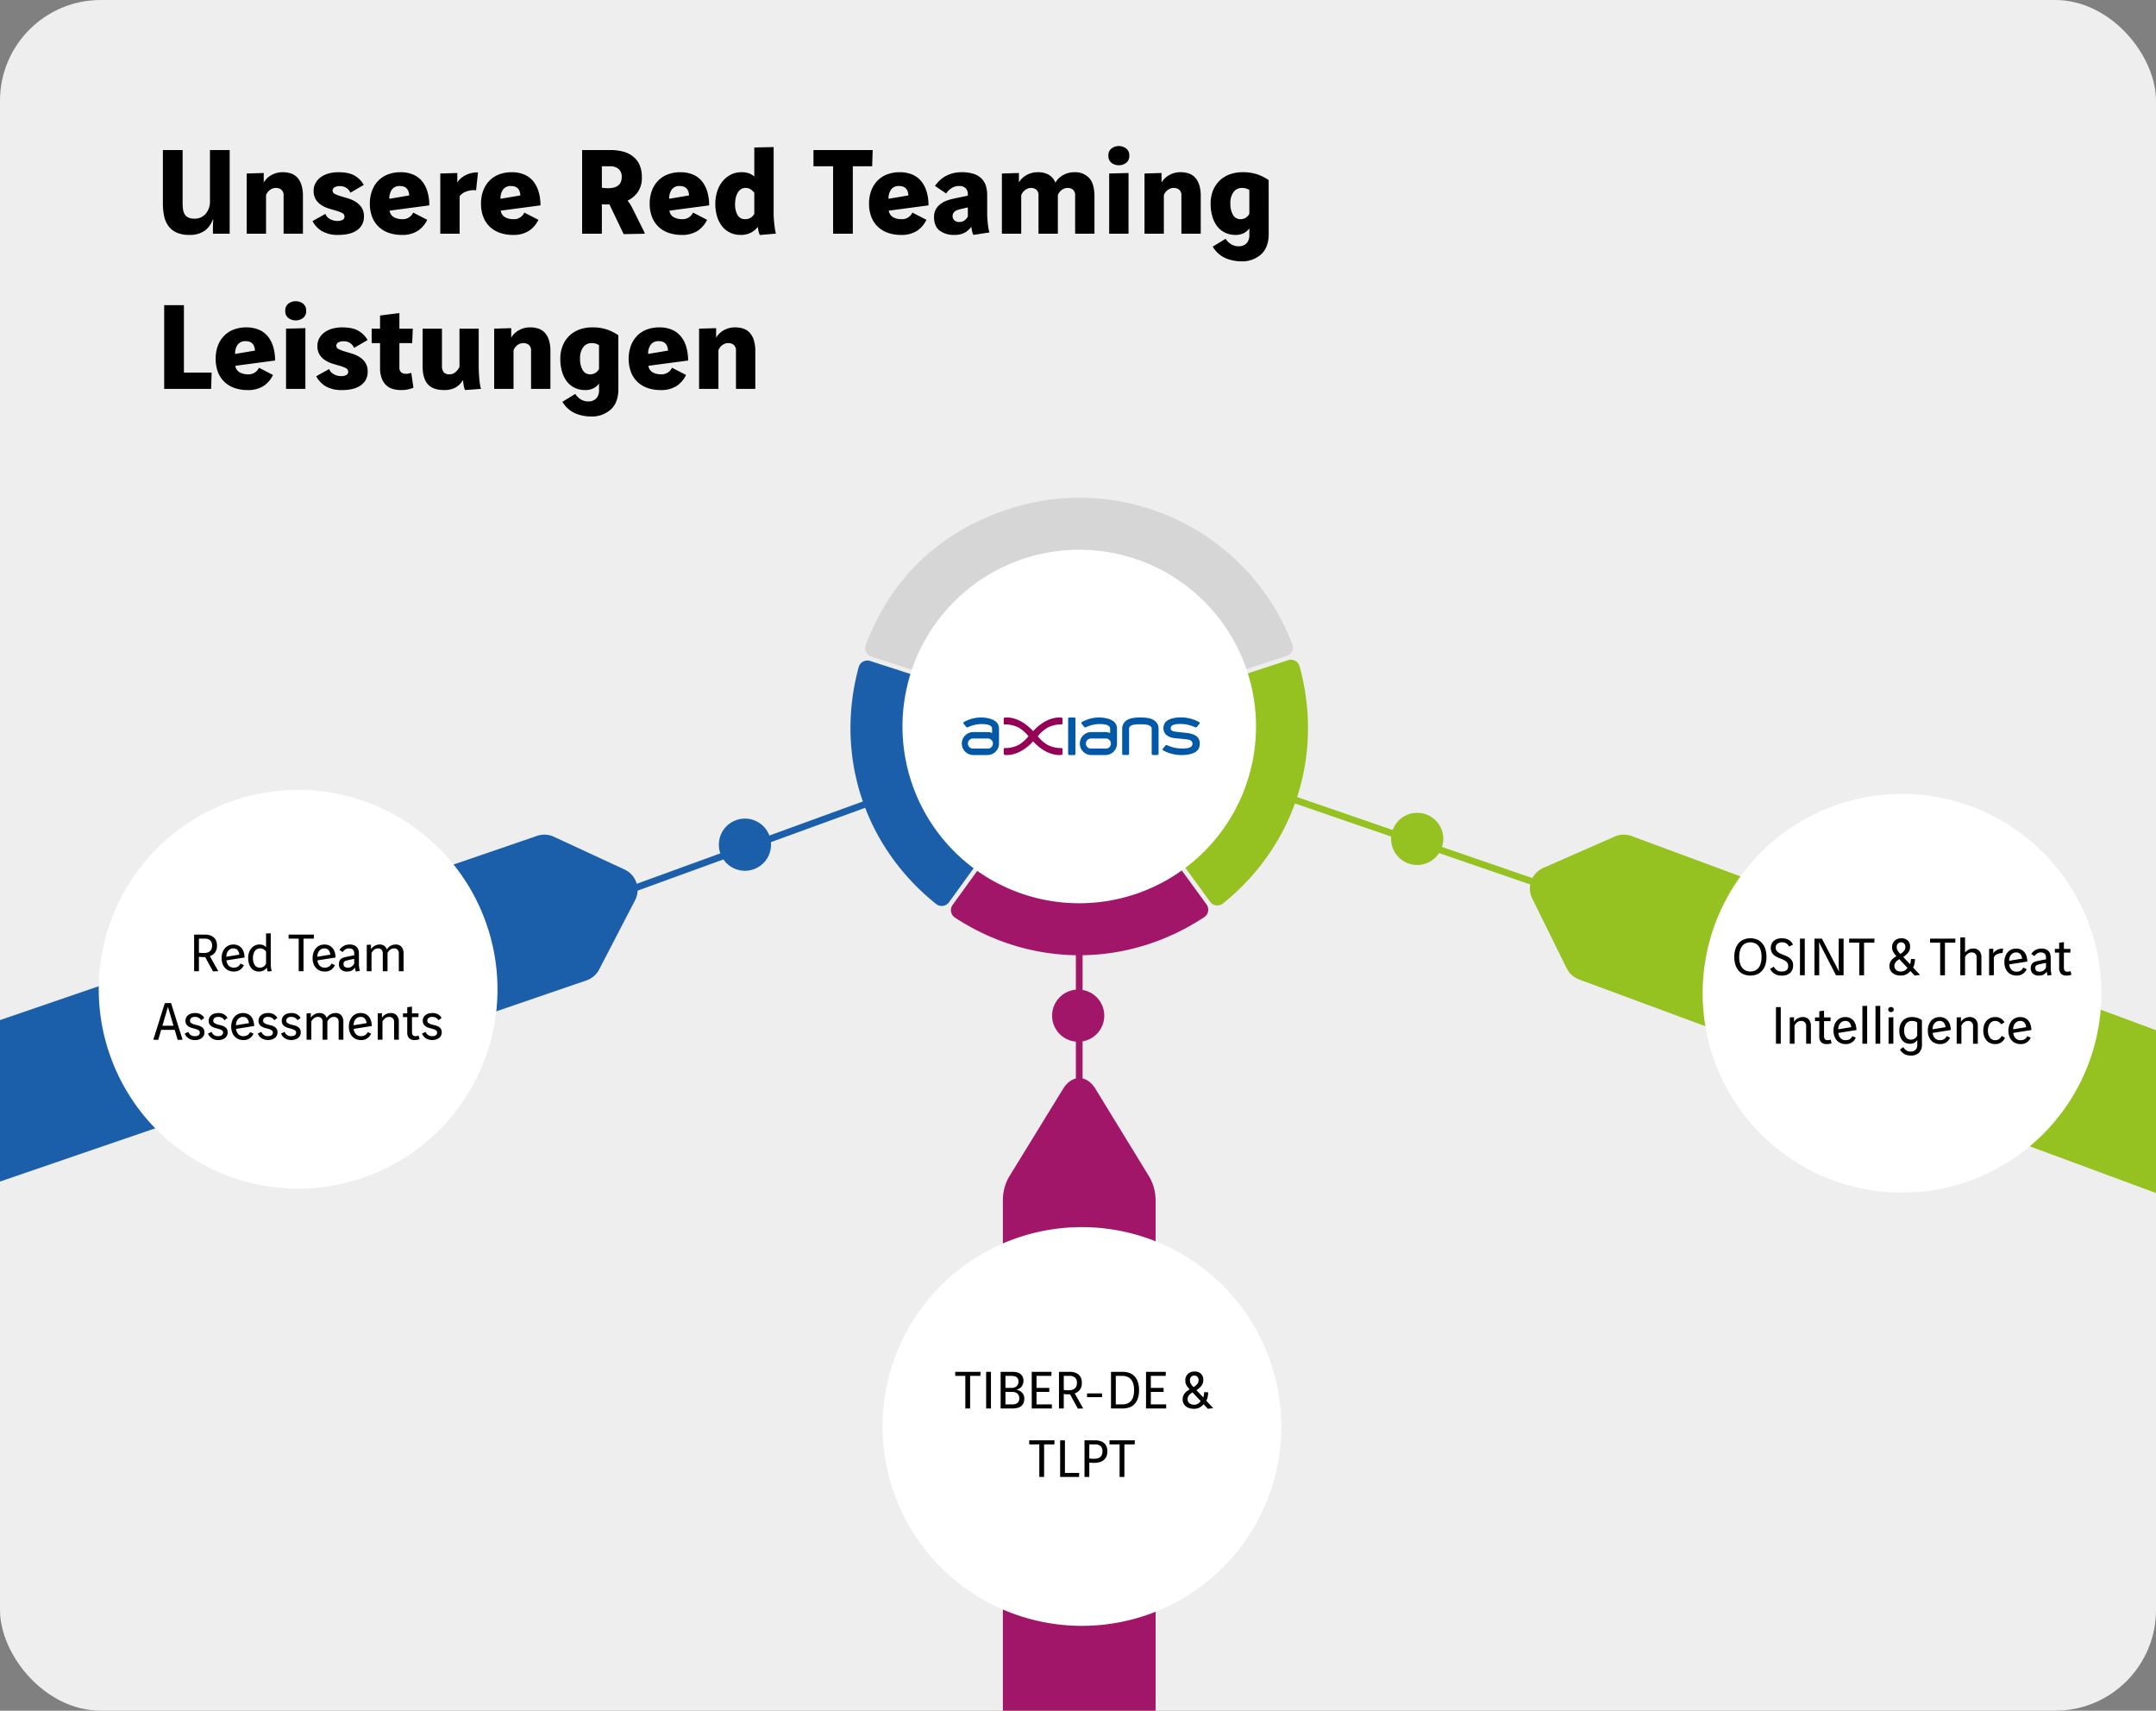
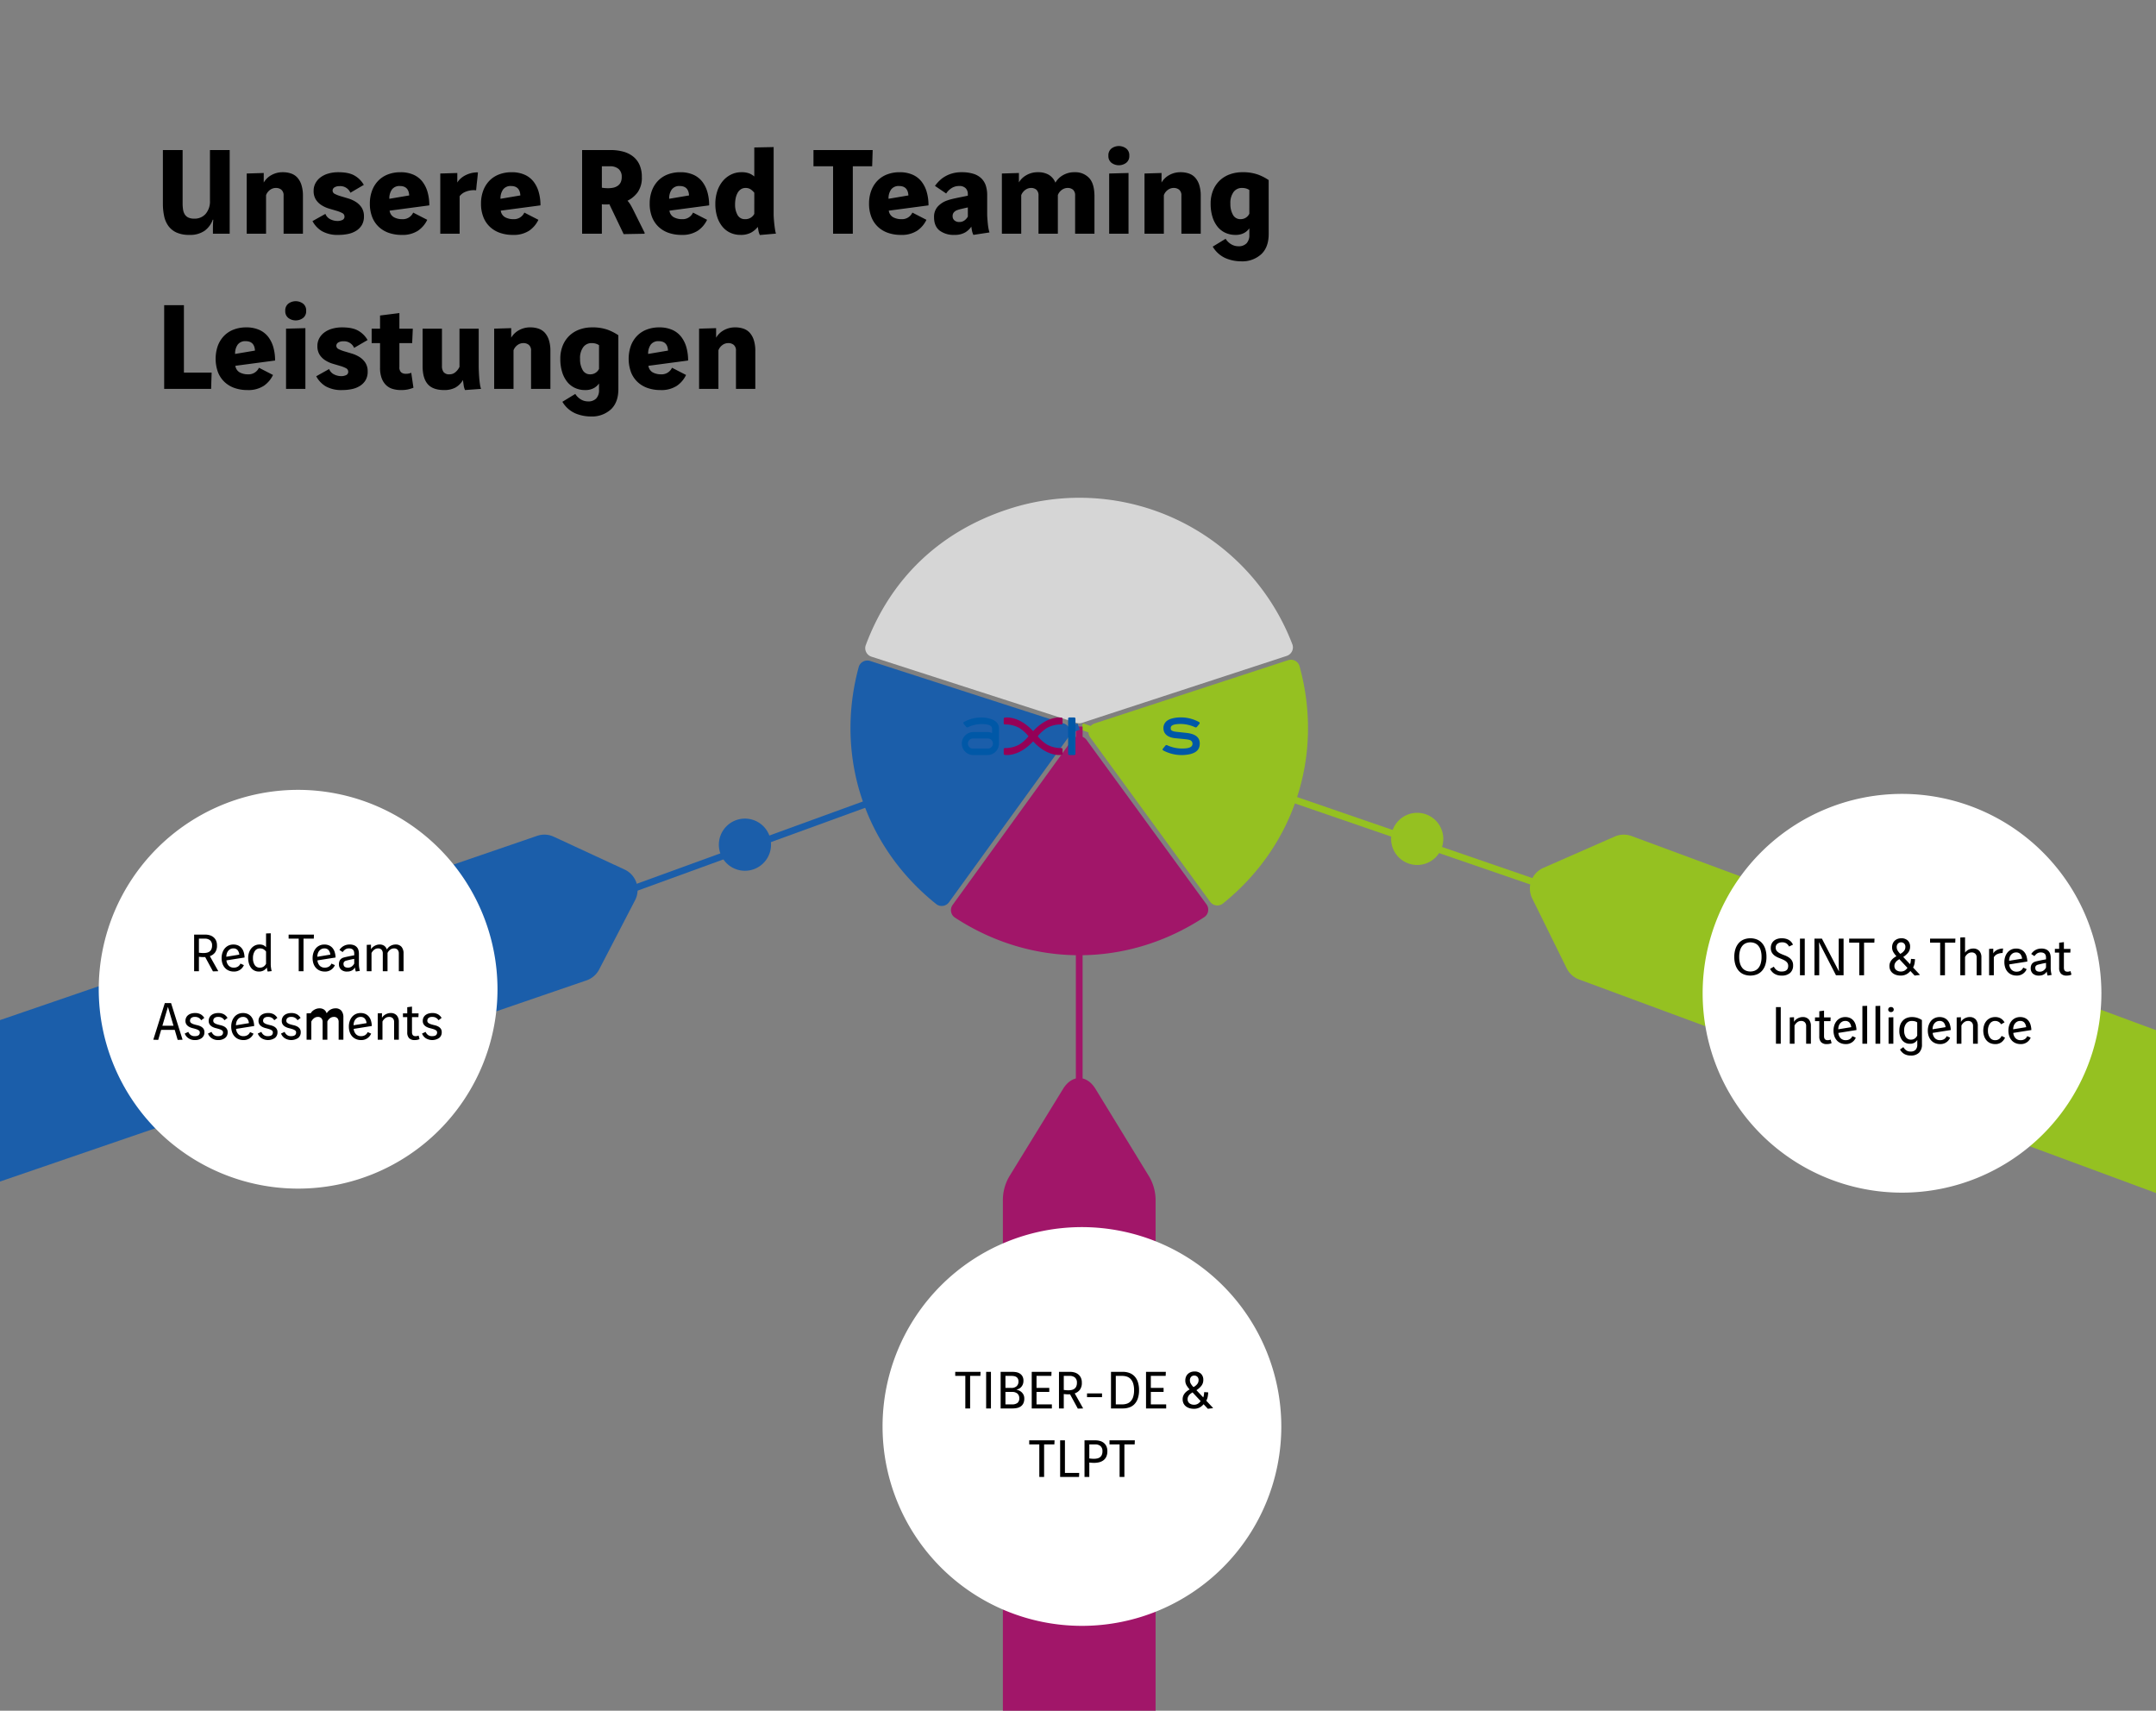
<svg xmlns="http://www.w3.org/2000/svg" width="1070" height="849" viewBox="0 0 1070 849">
  <rect x="0" y="0" width="1070" height="849" fill="#808080" stroke="none" />
  <defs>
    <clipPath id="a">
      <rect width="118.087" height="18.695" fill="none" />
    </clipPath>
  </defs>
  <g transform="translate(14955 15960)">
-     <rect width="1070" height="849" rx="50" transform="translate(-14955 -15960)" fill="#eee" />
    <path d="M0,3.344H259.21V0H0Z" transform="translate(-14417.526 -15601.009) rotate(19)" fill="#95c121" />
    <path d="M1.151,31.633,18.272,66.341a11.137,11.137,0,0,0,6.185,5.54L310.739,177.856V97.038L50.416.67a11.207,11.207,0,0,0-8.3.267L6.668,16.5A11.152,11.152,0,0,0,1.151,31.633" transform="translate(-14195.74 -15545.771)" fill="#95c121" />
    <rect width="3.344" height="188.452" transform="translate(-14421.061 -15599.437)" fill="#a11669" />
    <path d="M0,313.952H75.791V61.076A23.408,23.408,0,0,0,72.7,49.045L45.976,5.374C41.6-1.789,34.262-1.789,29.87,5.358L3.1,48.941A23.293,23.293,0,0,0,0,60.954Z" transform="translate(-14457.28 -15424.952)" fill="#a11669" />
    <path d="M0,242.482H3.343V0H0Z" transform="translate(-14420.245 -15601.007) rotate(70)" fill="#1b5eaa" />
    <path d="M0,92.033v80.128L291.062,72.328a11.159,11.159,0,0,0,6.288-5.417l17.821-34.351a11.139,11.139,0,0,0-5.2-15.248L274.856,1.039A11.071,11.071,0,0,0,266.565.6Z" transform="translate(-14955 -15545.772)" fill="#1b5eaa" />
    <path d="M3.076,31.627,99.1.226A4.514,4.514,0,0,1,100.5,0a4.461,4.461,0,0,1,2.117.538,4.343,4.343,0,0,1,2.157,2.693C116.9,47.248,102.332,92.37,66.757,120.988a4.354,4.354,0,0,1-3.322.923,4.452,4.452,0,0,1-3.039-1.8L.861,38.491a4.458,4.458,0,0,1,2.216-6.864" transform="translate(-14414.824 -15632.587)" fill="#95c121" />
    <path d="M63.681,0h.01a4.41,4.41,0,0,1,3.6,1.83l59.534,81.615a4.455,4.455,0,0,1,.792,3.445,4.352,4.352,0,0,1-1.9,2.884C87.608,114.911,40.192,115,1.981,90.009a4.349,4.349,0,0,1-1.9-2.877,4.44,4.44,0,0,1,.777-3.446L60.078,1.845A4.414,4.414,0,0,1,63.681,0" transform="translate(-14483.057 -15594.614)" fill="#a11669" />
    <path d="M6.233.546A4.452,4.452,0,0,1,9.749.22l96.139,31.035a4.457,4.457,0,0,1,2.24,6.856L48.9,119.953a4.448,4.448,0,0,1-3.03,1.815,4.349,4.349,0,0,1-3.328-.911C6.864,92.375-7.874,47.309,4.085,3.247A4.345,4.345,0,0,1,6.233.546" transform="translate(-14532.915 -15632.188)" fill="#1b5eaa" />
    <path d="M70.993,5.657A113.147,113.147,0,0,1,211.967,72.719a4.318,4.318,0,0,1-.143,3.434,4.509,4.509,0,0,1-2.659,2.338l-101.585,33.22a4.413,4.413,0,0,1-2.755.006L3.105,78.879a4.449,4.449,0,0,1-2.66-2.316,4.353,4.353,0,0,1-.169-3.445C12.611,40.08,37.065,16.752,70.993,5.657" transform="translate(-14525.592 -15712.97)" fill="#d6d6d6" />
    <path d="M25.886,12.943A12.943,12.943,0,1,0,12.943,25.886,12.943,12.943,0,0,0,25.886,12.943" transform="translate(-14264.598 -15556.607)" fill="#95c121" />
-     <path d="M25.886,12.943A12.943,12.943,0,1,0,12.943,25.886,12.943,12.943,0,0,0,25.886,12.943" transform="translate(-14432.854 -15468.883)" fill="#a11669" />
    <path d="M25.886,12.943A12.943,12.943,0,1,0,12.943,25.886,12.943,12.943,0,0,0,25.886,12.943" transform="translate(-14598.238 -15553.732)" fill="#1b5eaa" />
-     <path d="M175.451,87.725A87.725,87.725,0,1,0,87.725,175.45a87.727,87.727,0,0,0,87.726-87.724" transform="translate(-14507.106 -15687.172)" fill="#fff" />
    <path d="M98.948,0A98.948,98.948,0,1,0,197.9,98.948,99.06,99.06,0,0,0,98.948,0" transform="translate(-14110 -15566)" fill="#fff" />
    <path d="M13.632,7.464V33.9a20.056,20.056,0,0,0,.224,3.136,6.164,6.164,0,0,0,.864,2.4,4.258,4.258,0,0,0,1.76,1.536,6.868,6.868,0,0,0,2.976.544,7.2,7.2,0,0,0,5.6-2.368A9.467,9.467,0,0,0,27.2,32.552V7.464h9.792V49h-8.32V46.7q0-1.216.032-2.368t.16-2.24a.13.13,0,0,1-.1-.032.253.253,0,0,0-.16-.032,11.69,11.69,0,0,1-4.064,5.5,12.547,12.547,0,0,1-7.584,2.048,15.017,15.017,0,0,1-6.368-1.184A10.2,10.2,0,0,1,6.56,45.128,12.891,12.891,0,0,1,4.448,40.2a29.578,29.578,0,0,1-.608-6.176V7.464ZM53.888,18.856v4.736a9.947,9.947,0,0,1,3.776-3.68,11.318,11.318,0,0,1,5.76-1.44,12.291,12.291,0,0,1,4.032.64,7.441,7.441,0,0,1,3.136,2.048,9.967,9.967,0,0,1,2.016,3.648,17.563,17.563,0,0,1,.736,5.44V49h-9.6V30.12a3.607,3.607,0,0,0-1.088-2.944,4.185,4.185,0,0,0-2.752-.9,4.863,4.863,0,0,0-2.88.96,5.608,5.608,0,0,0-1.984,2.624V49h-9.6V19.112ZM96.9,28.648a5.434,5.434,0,0,0-5.44-3.264,4.436,4.436,0,0,0-2.464.608,1.866,1.866,0,0,0-.928,1.632,1.828,1.828,0,0,0,1.152,1.632,15.941,15.941,0,0,0,2.88,1.12q1.728.512,3.744,1.12a15.259,15.259,0,0,1,3.744,1.7,9.537,9.537,0,0,1,2.88,2.816,7.808,7.808,0,0,1,1.152,4.416,8.152,8.152,0,0,1-1.024,4.224A8.455,8.455,0,0,1,99.808,47.5a12.094,12.094,0,0,1-4.032,1.6,23.018,23.018,0,0,1-4.768.48,15.707,15.707,0,0,1-8.224-1.856,12.753,12.753,0,0,1-4.7-4.992l6.4-3.584a4.979,4.979,0,0,0,2.5,2.688,7.906,7.906,0,0,0,3.456.832,5.538,5.538,0,0,0,2.5-.512,1.732,1.732,0,0,0,1.024-1.664,1.912,1.912,0,0,0-1.12-1.76,14.942,14.942,0,0,0-2.848-1.12L86.3,36.52a14.664,14.664,0,0,1-3.68-1.664,9.332,9.332,0,0,1-2.848-2.784,7.945,7.945,0,0,1-1.12-4.448,7.758,7.758,0,0,1,.9-3.68,8.789,8.789,0,0,1,2.5-2.912,11.919,11.919,0,0,1,3.872-1.888,17.67,17.67,0,0,1,5.024-.672q5.184,0,8.064,1.7a12.464,12.464,0,0,1,4.544,4.576Zm19.456,8.9a4.384,4.384,0,0,0,2.208,3.3,8.445,8.445,0,0,0,4,.928,5.636,5.636,0,0,0,5.5-3.264l6.976,3.584a13.653,13.653,0,0,1-4.608,5.408,14.071,14.071,0,0,1-8.128,2.08,19.142,19.142,0,0,1-6.272-.992,13.948,13.948,0,0,1-4.992-2.944,13.365,13.365,0,0,1-3.3-4.864,17.832,17.832,0,0,1-1.184-6.752,17.986,17.986,0,0,1,1.088-6.4A14.19,14.19,0,0,1,110.72,22.7a13.213,13.213,0,0,1,4.8-3.136,17.091,17.091,0,0,1,6.208-1.088,15.658,15.658,0,0,1,6.432,1.216,11.5,11.5,0,0,1,4.448,3.424,15.144,15.144,0,0,1,2.592,5.216,23.813,23.813,0,0,1,.864,6.592Zm9.728-7.552q-.256-4.672-4.608-4.672a4.613,4.613,0,0,0-3.968,1.728,7.566,7.566,0,0,0-1.28,4.608Zm23.872-11.136v4.736a8.163,8.163,0,0,1,1.44-1.792,10.833,10.833,0,0,1,2.24-1.632,13.059,13.059,0,0,1,2.944-1.184,13.645,13.645,0,0,1,3.616-.448q0,.064-.128,1.44t-.32,3.008q-.192,1.632-.32,3.008t-.128,1.44a4.678,4.678,0,0,1-.576-.032,4.678,4.678,0,0,0-.576-.032,10.836,10.836,0,0,0-4,.768,6.732,6.732,0,0,0-3.04,2.24V49h-9.6V19.112ZM171.52,37.544a4.384,4.384,0,0,0,2.208,3.3,8.445,8.445,0,0,0,4,.928,5.636,5.636,0,0,0,5.5-3.264l6.976,3.584A13.653,13.653,0,0,1,185.6,47.5a14.071,14.071,0,0,1-8.128,2.08,19.141,19.141,0,0,1-6.272-.992,13.948,13.948,0,0,1-4.992-2.944,13.365,13.365,0,0,1-3.3-4.864,17.832,17.832,0,0,1-1.184-6.752,17.986,17.986,0,0,1,1.088-6.4,14.19,14.19,0,0,1,3.072-4.928,13.213,13.213,0,0,1,4.8-3.136,17.091,17.091,0,0,1,6.208-1.088,15.658,15.658,0,0,1,6.432,1.216,11.5,11.5,0,0,1,4.448,3.424,15.144,15.144,0,0,1,2.592,5.216,23.813,23.813,0,0,1,.864,6.592Zm9.728-7.552q-.256-4.672-4.608-4.672a4.613,4.613,0,0,0-3.968,1.728,7.565,7.565,0,0,0-1.28,4.608Zm44.8-22.528a23.659,23.659,0,0,1,6.176.768,13.625,13.625,0,0,1,4.928,2.4,10.977,10.977,0,0,1,3.232,4.16,14.5,14.5,0,0,1,1.152,6.048,12.4,12.4,0,0,1-2.048,7.552,13.782,13.782,0,0,1-5.056,4.224A13.936,13.936,0,0,1,235.9,34.6q.576.96,1.408,2.624l5.632,11.328L242.88,49l-10.368.192-7.1-14.848a3.86,3.86,0,0,1-.928.128h-1.7a5.7,5.7,0,0,1-1.088-.128V49H211.9V7.464ZM221.7,26.152a15.08,15.08,0,0,0,1.536.192q.832.064,1.536.064a12.4,12.4,0,0,0,2.56-.256,6.173,6.173,0,0,0,2.176-.9,4.448,4.448,0,0,0,1.5-1.7,5.931,5.931,0,0,0,.544-2.72,4.991,4.991,0,0,0-1.536-3.968,6.4,6.4,0,0,0-4.352-1.344H221.7Zm33.536,11.392a4.384,4.384,0,0,0,2.208,3.3,8.445,8.445,0,0,0,4,.928,5.636,5.636,0,0,0,5.5-3.264l6.976,3.584a13.652,13.652,0,0,1-4.608,5.408,14.071,14.071,0,0,1-8.128,2.08,19.141,19.141,0,0,1-6.272-.992,13.948,13.948,0,0,1-4.992-2.944,13.365,13.365,0,0,1-3.3-4.864,17.832,17.832,0,0,1-1.184-6.752,17.986,17.986,0,0,1,1.088-6.4A14.19,14.19,0,0,1,249.6,22.7a13.213,13.213,0,0,1,4.8-3.136,17.091,17.091,0,0,1,6.208-1.088,15.658,15.658,0,0,1,6.432,1.216,11.5,11.5,0,0,1,4.448,3.424,15.143,15.143,0,0,1,2.592,5.216,23.813,23.813,0,0,1,.864,6.592Zm9.728-7.552q-.256-4.672-4.608-4.672a4.613,4.613,0,0,0-3.968,1.728,7.566,7.566,0,0,0-1.28,4.608Zm41.984-24V39.336q0,.9.1,2.272t.256,2.752q.16,1.376.352,2.624a10.741,10.741,0,0,0,.448,1.952l-8,.7a7.974,7.974,0,0,1-.672-2.016q-.16-.928-.352-2.016a10.935,10.935,0,0,1-3.3,2.816,10.586,10.586,0,0,1-5.28,1.152,11.841,11.841,0,0,1-5.12-1.088,11.118,11.118,0,0,1-3.936-3.1,14.647,14.647,0,0,1-2.528-4.832,20.853,20.853,0,0,1-.9-6.336,19.938,19.938,0,0,1,.96-6.336,15.182,15.182,0,0,1,2.688-4.96,12.611,12.611,0,0,1,4.1-3.264,11.428,11.428,0,0,1,5.184-1.184,10.357,10.357,0,0,1,3.936.608,9.055,9.055,0,0,1,2.464,1.5V6.184Zm-9.6,22.656a8.318,8.318,0,0,0-1.888-1.728,4.456,4.456,0,0,0-2.464-.64,4.1,4.1,0,0,0-2.272.64,5,5,0,0,0-1.632,1.76,9.084,9.084,0,0,0-.96,2.592,14.739,14.739,0,0,0-.32,3.136,10.343,10.343,0,0,0,1.216,5.28,4.014,4.014,0,0,0,3.712,2.08,4.917,4.917,0,0,0,4.608-2.624ZM356.1,7.464l-.256,8.064h-9.6V49h-9.792V15.528H326.72V7.464Zm8,30.08a4.384,4.384,0,0,0,2.208,3.3,8.445,8.445,0,0,0,4,.928,5.636,5.636,0,0,0,5.5-3.264l6.976,3.584a13.652,13.652,0,0,1-4.608,5.408,14.071,14.071,0,0,1-8.128,2.08,19.142,19.142,0,0,1-6.272-.992,13.948,13.948,0,0,1-4.992-2.944,13.366,13.366,0,0,1-3.3-4.864,17.832,17.832,0,0,1-1.184-6.752,17.986,17.986,0,0,1,1.088-6.4,14.19,14.19,0,0,1,3.072-4.928,13.213,13.213,0,0,1,4.8-3.136,17.091,17.091,0,0,1,6.208-1.088,15.658,15.658,0,0,1,6.432,1.216,11.5,11.5,0,0,1,4.448,3.424,15.143,15.143,0,0,1,2.592,5.216,23.813,23.813,0,0,1,.864,6.592Zm9.728-7.552q-.256-4.672-4.608-4.672a4.613,4.613,0,0,0-3.968,1.728,7.566,7.566,0,0,0-1.28,4.608Zm29.5,5.952q-1.472.32-3.2.736a15.175,15.175,0,0,0-2.432.736,4.03,4.03,0,0,0-1.312.992,2.715,2.715,0,0,0-.608,1.888,2.658,2.658,0,0,0,.9,2.08,3.519,3.519,0,0,0,2.432.8,4.181,4.181,0,0,0,2.528-.768,5.868,5.868,0,0,0,1.7-1.92Zm-16.32-10.688a19.276,19.276,0,0,1,2.24-2.592,14.2,14.2,0,0,1,2.912-2.176,15.657,15.657,0,0,1,3.616-1.472,16.689,16.689,0,0,1,4.416-.544,19.222,19.222,0,0,1,5.952.8,9.775,9.775,0,0,1,3.936,2.3,8.828,8.828,0,0,1,2.176,3.584,15.044,15.044,0,0,1,.672,4.64v9.536q0,.9.1,2.176t.224,2.56q.128,1.28.352,2.432a12.7,12.7,0,0,0,.48,1.856l-8,1.216a8.992,8.992,0,0,1-.7-2.048q-.192-.96-.32-2.048a9.6,9.6,0,0,1-3.136,2.912,10.171,10.171,0,0,1-5.248,1.184A11.51,11.51,0,0,1,389.28,47.4q-2.72-2.176-2.72-6.592a7.568,7.568,0,0,1,1.824-5.28,11.318,11.318,0,0,1,4.7-3.04,18.582,18.582,0,0,1,2.112-.64q1.28-.32,2.656-.608t2.816-.576q1.44-.288,2.656-.544v-.9a4,4,0,0,0-1.024-2.752,4.25,4.25,0,0,0-3.328-1.152,6.78,6.78,0,0,0-3.68,1.024,8.834,8.834,0,0,0-2.72,2.688Zm41.664-6.4v4.672a9.779,9.779,0,0,1,3.584-3.52,11.134,11.134,0,0,1,5.952-1.536,10.385,10.385,0,0,1,5.248,1.248,7.961,7.961,0,0,1,3.328,3.936,9.946,9.946,0,0,1,3.648-3.648,11.134,11.134,0,0,1,5.952-1.536,9.367,9.367,0,0,1,7.1,2.816q2.688,2.816,2.688,9.216V49h-9.6V30.12a3.731,3.731,0,0,0-1.024-2.944,4.031,4.031,0,0,0-2.752-.9,4.939,4.939,0,0,0-2.688.864A5.711,5.711,0,0,0,448,29.8V49h-9.6V30.12a3.731,3.731,0,0,0-1.024-2.944,4.031,4.031,0,0,0-2.752-.9,4.817,4.817,0,0,0-2.688.9,5.917,5.917,0,0,0-2.112,2.688V49h-9.6V19.112Zm54.4,0V49h-9.6V19.112Zm-9.984-8.576a4.24,4.24,0,0,1,1.568-3.616,6.114,6.114,0,0,1,7.232,0,4.24,4.24,0,0,1,1.568,3.616,4.168,4.168,0,0,1-1.568,3.552,6.114,6.114,0,0,1-7.232,0A4.168,4.168,0,0,1,473.088,10.28Zm26.368,8.576v4.736a9.948,9.948,0,0,1,3.776-3.68,11.318,11.318,0,0,1,5.76-1.44,12.291,12.291,0,0,1,4.032.64,7.441,7.441,0,0,1,3.136,2.048,9.966,9.966,0,0,1,2.016,3.648,17.563,17.563,0,0,1,.736,5.44V49h-9.6V30.12a3.607,3.607,0,0,0-1.088-2.944,4.185,4.185,0,0,0-2.752-.9,4.863,4.863,0,0,0-2.88.96,5.608,5.608,0,0,0-1.984,2.624V49h-9.6V19.112ZM552.64,49.128q0,6.592-3.744,10.08a13.924,13.924,0,0,1-9.888,3.488,19.937,19.937,0,0,1-7.776-1.568,14,14,0,0,1-6.368-5.728l6.4-3.9a8.178,8.178,0,0,0,2.752,2.72,6.878,6.878,0,0,0,3.584.992,5.3,5.3,0,0,0,4.064-1.472,5.861,5.861,0,0,0,1.376-4.16V46.312a7.533,7.533,0,0,1-2.72,2.368,8.743,8.743,0,0,1-4.128.9A11.929,11.929,0,0,1,531.1,48.52a10.726,10.726,0,0,1-3.872-3.04,14.536,14.536,0,0,1-2.5-4.864,21.717,21.717,0,0,1-.9-6.464,17.052,17.052,0,0,1,1.28-6.848,14.13,14.13,0,0,1,3.424-4.9,14.324,14.324,0,0,1,4.992-2.944,18.061,18.061,0,0,1,5.984-.992,22.284,22.284,0,0,1,7.744,1.152,24.413,24.413,0,0,1,5.376,2.752ZM543.04,27.3a6.11,6.11,0,0,0-1.76-.8,7.792,7.792,0,0,0-1.952-.224,5.031,5.031,0,0,0-4.1,1.984,9.111,9.111,0,0,0-1.6,5.824,10.686,10.686,0,0,0,1.28,5.536,4.081,4.081,0,0,0,3.712,2.144,4.747,4.747,0,0,0,4.416-2.688ZM14.272,84.464v33.472h13.76L27.776,126H4.48V84.464Zm25.536,30.08a4.384,4.384,0,0,0,2.208,3.3,8.445,8.445,0,0,0,4,.928,5.636,5.636,0,0,0,5.5-3.264l6.976,3.584a13.653,13.653,0,0,1-4.608,5.408,14.071,14.071,0,0,1-8.128,2.08,19.142,19.142,0,0,1-6.272-.992A13.948,13.948,0,0,1,34.5,122.64a13.365,13.365,0,0,1-3.3-4.864,19.61,19.61,0,0,1-.1-13.152A14.19,14.19,0,0,1,34.176,99.7a13.213,13.213,0,0,1,4.8-3.136,17.091,17.091,0,0,1,6.208-1.088,15.658,15.658,0,0,1,6.432,1.216,11.5,11.5,0,0,1,4.448,3.424,15.144,15.144,0,0,1,2.592,5.216,23.813,23.813,0,0,1,.864,6.592Zm9.728-7.552q-.256-4.672-4.608-4.672a4.613,4.613,0,0,0-3.968,1.728,7.566,7.566,0,0,0-1.28,4.608ZM74.56,95.856V126h-9.6V96.112ZM64.576,87.28a4.24,4.24,0,0,1,1.568-3.616,6.114,6.114,0,0,1,7.232,0,4.24,4.24,0,0,1,1.568,3.616,4.168,4.168,0,0,1-1.568,3.552,6.114,6.114,0,0,1-7.232,0A4.168,4.168,0,0,1,64.576,87.28Zm34.176,18.368a5.434,5.434,0,0,0-5.44-3.264,4.436,4.436,0,0,0-2.464.608,1.866,1.866,0,0,0-.928,1.632,1.828,1.828,0,0,0,1.152,1.632,15.94,15.94,0,0,0,2.88,1.12q1.728.512,3.744,1.12a15.259,15.259,0,0,1,3.744,1.7,9.537,9.537,0,0,1,2.88,2.816,7.808,7.808,0,0,1,1.152,4.416,8.152,8.152,0,0,1-1.024,4.224,8.455,8.455,0,0,1-2.784,2.848,12.094,12.094,0,0,1-4.032,1.6,23.018,23.018,0,0,1-4.768.48,15.707,15.707,0,0,1-8.224-1.856,12.753,12.753,0,0,1-4.7-4.992l6.4-3.584a4.979,4.979,0,0,0,2.5,2.688,7.906,7.906,0,0,0,3.456.832,5.538,5.538,0,0,0,2.5-.512,1.732,1.732,0,0,0,1.024-1.664,1.912,1.912,0,0,0-1.12-1.76,14.943,14.943,0,0,0-2.848-1.12l-3.68-1.088a14.664,14.664,0,0,1-3.68-1.664,9.332,9.332,0,0,1-2.848-2.784,7.945,7.945,0,0,1-1.12-4.448,7.758,7.758,0,0,1,.9-3.68,8.789,8.789,0,0,1,2.5-2.912,11.92,11.92,0,0,1,3.872-1.888,17.67,17.67,0,0,1,5.024-.672q5.184,0,8.064,1.7a12.464,12.464,0,0,1,4.544,4.576Zm22.464-17.28v7.744h6.656l-.32,7.168h-6.336v11.9a3.266,3.266,0,0,0,.864,2.592,3.484,3.484,0,0,0,2.336.736A6.568,6.568,0,0,0,127.1,118l1.088,7.424a18.3,18.3,0,0,1-2.656.832,16.516,16.516,0,0,1-3.616.32,13.627,13.627,0,0,1-4.192-.608,7.935,7.935,0,0,1-3.232-1.952,9.326,9.326,0,0,1-2.112-3.424,14.552,14.552,0,0,1-.768-5.024V103.28h-4.16V96.112h4.16V89.584Zm21.12,7.744v18.56a5.017,5.017,0,0,0,.8,2.976,3.515,3.515,0,0,0,3.04,1.12,4.331,4.331,0,0,0,2.88-1.088,7.507,7.507,0,0,0,1.984-2.624V96.112h9.536v18.432q0,1.152.064,2.72t.192,3.2q.128,1.632.352,3.136a13.13,13.13,0,0,0,.544,2.4l-7.936.576a8.094,8.094,0,0,1-.672-2.368q-.224-1.472-.352-2.624a10.085,10.085,0,0,1-3.84,3.808,11.665,11.665,0,0,1-5.5,1.184q-5.632,0-8.16-2.944t-2.528-8.832V96.112Zm34.368-.256v4.736a9.947,9.947,0,0,1,3.776-3.68,11.318,11.318,0,0,1,5.76-1.44,12.291,12.291,0,0,1,4.032.64,7.441,7.441,0,0,1,3.136,2.048,9.967,9.967,0,0,1,2.016,3.648,17.563,17.563,0,0,1,.736,5.44V126h-9.6V107.12a3.607,3.607,0,0,0-1.088-2.944,4.185,4.185,0,0,0-2.752-.9,4.863,4.863,0,0,0-2.88.96,5.608,5.608,0,0,0-1.984,2.624V126h-9.6V96.112Zm53.184,30.272q0,6.592-3.744,10.08a13.924,13.924,0,0,1-9.888,3.488,19.937,19.937,0,0,1-7.776-1.568,14.005,14.005,0,0,1-6.368-5.728l6.4-3.9a8.178,8.178,0,0,0,2.752,2.72,6.878,6.878,0,0,0,3.584.992,5.3,5.3,0,0,0,4.064-1.472,5.861,5.861,0,0,0,1.376-4.16v-3.264a7.533,7.533,0,0,1-2.72,2.368,8.743,8.743,0,0,1-4.128.9,11.929,11.929,0,0,1-5.088-1.056,10.726,10.726,0,0,1-3.872-3.04,14.536,14.536,0,0,1-2.5-4.864,21.717,21.717,0,0,1-.9-6.464,17.052,17.052,0,0,1,1.28-6.848,14.131,14.131,0,0,1,3.424-4.9,14.324,14.324,0,0,1,4.992-2.944,18.061,18.061,0,0,1,5.984-.992,22.285,22.285,0,0,1,7.744,1.152,24.413,24.413,0,0,1,5.376,2.752Zm-9.6-21.824a6.109,6.109,0,0,0-1.76-.8,7.793,7.793,0,0,0-1.952-.224,5.031,5.031,0,0,0-4.1,1.984,9.111,9.111,0,0,0-1.6,5.824,10.686,10.686,0,0,0,1.28,5.536,4.081,4.081,0,0,0,3.712,2.144,4.747,4.747,0,0,0,4.416-2.688Zm24.512,10.24a4.384,4.384,0,0,0,2.208,3.3,8.445,8.445,0,0,0,4,.928,5.636,5.636,0,0,0,5.5-3.264l6.976,3.584a13.653,13.653,0,0,1-4.608,5.408,14.071,14.071,0,0,1-8.128,2.08,19.141,19.141,0,0,1-6.272-.992,13.948,13.948,0,0,1-4.992-2.944,13.365,13.365,0,0,1-3.3-4.864,19.61,19.61,0,0,1-.1-13.152,14.19,14.19,0,0,1,3.072-4.928,13.213,13.213,0,0,1,4.8-3.136,17.091,17.091,0,0,1,6.208-1.088,15.658,15.658,0,0,1,6.432,1.216,11.5,11.5,0,0,1,4.448,3.424,15.144,15.144,0,0,1,2.592,5.216,23.814,23.814,0,0,1,.864,6.592Zm9.728-7.552q-.256-4.672-4.608-4.672a4.613,4.613,0,0,0-3.968,1.728,7.565,7.565,0,0,0-1.28,4.608ZM278.4,95.856v4.736a9.947,9.947,0,0,1,3.776-3.68,11.318,11.318,0,0,1,5.76-1.44,12.291,12.291,0,0,1,4.032.64A7.441,7.441,0,0,1,295.1,98.16a9.966,9.966,0,0,1,2.016,3.648,17.562,17.562,0,0,1,.736,5.44V126h-9.6V107.12a3.607,3.607,0,0,0-1.088-2.944,4.185,4.185,0,0,0-2.752-.9,4.863,4.863,0,0,0-2.88.96,5.608,5.608,0,0,0-1.984,2.624V126h-9.6V96.112Z" transform="translate(-14878 -15893)" />
    <g transform="translate(-14477.658 -15603.962)">
      <g clip-path="url(#a)">
        <path d="M657.918,16.435c-.672-.375-.237-.879-.237-.879l1.269-1.567a.7.7,0,0,1,.909-.157,17.7,17.7,0,0,0,9.657,1.471c2.448-.331,2.875-1.384,2.875-2.3a1.893,1.893,0,0,0-1.242-1.725c-.743-.4-3.719-.579-7.393-.954s-5.788-2.171-5.788-4.99a4.421,4.421,0,0,1,2.322-4c1.7-1.116,8.529-2.744,15.315.949a.574.574,0,0,1,.237.878l-1.269,1.567a.738.738,0,0,1-.909.157,17.268,17.268,0,0,0-7.772-1.617c-4.3.125-4.3,1.474-4.3,2.067,0,.663,0,1.488,2.67,1.8l5.063.549c4.739.511,6.761,2.368,6.672,5.477s-2.072,4.339-4.674,5.05a19.439,19.439,0,0,1-13.4-1.778" transform="translate(-557.909 0)" fill="#0058a7" />
        <path d="M351.275,18.884H348.8a.579.579,0,0,1-.579-.579V.824A.579.579,0,0,1,348.8.245h2.476a.579.579,0,0,1,.579.579V18.3a.579.579,0,0,1-.579.579" transform="translate(-295.456 -0.208)" fill="#0058a7" />
        <path d="M151.79,12.1c7.312,7.963,14.022,6.72,14.022,6.72a.577.577,0,0,0,.58-.575V16a.577.577,0,0,0-.58-.575,14.264,14.264,0,0,1-7.067-1.694,17.963,17.963,0,0,1-4.654-4.164A17.968,17.968,0,0,1,158.746,5.4a14.264,14.264,0,0,1,7.067-1.694.577.577,0,0,0,.58-.575V.891a.577.577,0,0,0-.58-.575s-6.71-1.242-14.022,6.72C144.479-.927,137.768.316,137.768.316a.577.577,0,0,0-.579.575V3.134a.577.577,0,0,0,.579.575A14.263,14.263,0,0,1,144.836,5.4a17.97,17.97,0,0,1,4.654,4.164,17.97,17.97,0,0,1-4.654,4.164,14.263,14.263,0,0,1-7.067,1.694.577.577,0,0,0-.579.575v2.243a.577.577,0,0,0,.579.575s6.71,1.242,14.022-6.72" transform="translate(-116.402 -0.208)" fill="#950057" />
-         <path d="M402.629,1.815c-1.7-1.127-8.207-3.054-14.992.68a.583.583,0,0,0-.236.888l1.268,1.583a.732.732,0,0,0,.909.159,15.749,15.749,0,0,1,7.449-1.549c4.3.127,4.5,1.684,4.5,2.283v2.15a5.68,5.68,0,0,0-2.279-.474h-7.047a5.7,5.7,0,0,0,0,11.4h7.047a5.7,5.7,0,0,0,5.7-5.7V5.859a4.475,4.475,0,0,0-2.323-4.044m-3.19,13.921H392.02a2.5,2.5,0,0,1,0-5h7.418a2.5,2.5,0,0,1,0,5" transform="translate(-327.94 -0.258)" fill="#0058a7" />
        <path d="M16.124,1.815c-1.7-1.127-8.207-3.054-14.992.68a.583.583,0,0,0-.236.888L2.163,4.966a.732.732,0,0,0,.909.159,15.749,15.749,0,0,1,7.45-1.549c4.3.127,4.5,1.684,4.5,2.283v2.15a5.68,5.68,0,0,0-2.279-.474H5.7a5.7,5.7,0,0,0,0,11.4h7.047a5.7,5.7,0,0,0,5.7-5.7V5.859a4.475,4.475,0,0,0-2.323-4.044m-3.19,13.921H5.515a2.5,2.5,0,0,1,0-5h7.418a2.5,2.5,0,0,1,0,5" transform="translate(0 -0.258)" fill="#0058a7" />
-         <path d="M534.284.219a22.5,22.5,0,0,1,3.258.2c5.95.754,5.771,5.227,5.771,5.227v12.61a.579.579,0,0,1-.579.579h-2.261a.579.579,0,0,1-.579-.579V5.642s.071-1.641-3.088-1.918a25.413,25.413,0,0,0-5.044,0c-3.159.277-3.088,1.918-3.088,1.918v12.61a.579.579,0,0,1-.579.579h-2.261a.579.579,0,0,1-.579-.579V5.642s-.179-4.473,5.771-5.227a22.5,22.5,0,0,1,3.259-.2" transform="translate(-445.665 -0.186)" fill="#0058a7" />
      </g>
    </g>
    <path d="M20.694,3.66a8.629,8.629,0,0,1,3.192.574,6.714,6.714,0,0,1,2.52,1.736,8.21,8.21,0,0,1,1.666,2.9,12.3,12.3,0,0,1,.6,4.032,12.4,12.4,0,0,1-.6,4.06,8.21,8.21,0,0,1-1.666,2.9,6.714,6.714,0,0,1-2.52,1.736,9.162,9.162,0,0,1-6.384,0,6.714,6.714,0,0,1-2.52-1.736,8.21,8.21,0,0,1-1.666-2.9,12.4,12.4,0,0,1-.6-4.06,12.3,12.3,0,0,1,.6-4.032,8.21,8.21,0,0,1,1.666-2.9A6.714,6.714,0,0,1,17.5,4.234,8.629,8.629,0,0,1,20.694,3.66Zm0,2.016a5.726,5.726,0,0,0-2.2.42,4.534,4.534,0,0,0-1.764,1.3,6.349,6.349,0,0,0-1.162,2.24,11.122,11.122,0,0,0-.42,3.262,11.267,11.267,0,0,0,.42,3.276,6.34,6.34,0,0,0,1.162,2.254,4.534,4.534,0,0,0,1.764,1.3,5.961,5.961,0,0,0,4.4,0,4.534,4.534,0,0,0,1.764-1.3,6.34,6.34,0,0,0,1.162-2.254,11.267,11.267,0,0,0,.42-3.276,11.122,11.122,0,0,0-.42-3.262A6.349,6.349,0,0,0,24.656,7.4a4.534,4.534,0,0,0-1.764-1.3A5.726,5.726,0,0,0,20.694,5.676ZM39.9,7.748a4.488,4.488,0,0,0-1.246-1.484,3.615,3.615,0,0,0-2.226-.588,3.662,3.662,0,0,0-2.282.672,2.283,2.283,0,0,0-.882,1.932,2.482,2.482,0,0,0,.644,1.792,5.52,5.52,0,0,0,1.6,1.134,21.643,21.643,0,0,0,2.072.868,10.658,10.658,0,0,1,2.072,1.008,5.386,5.386,0,0,1,1.6,1.554,4.369,4.369,0,0,1,.644,2.492,4.781,4.781,0,0,1-1.456,3.7,6.02,6.02,0,0,1-4.228,1.344,6.457,6.457,0,0,1-3.6-.924,5.98,5.98,0,0,1-2.142-2.408l1.876-1.092a4.772,4.772,0,0,0,1.442,1.736,4.14,4.14,0,0,0,2.506.672q3.164,0,3.164-2.744a2.611,2.611,0,0,0-.644-1.862,5.383,5.383,0,0,0-1.6-1.148q-.952-.462-2.072-.882a11.262,11.262,0,0,1-2.072-1.022,5.323,5.323,0,0,1-1.6-1.568,4.55,4.55,0,0,1-.644-2.562,4.789,4.789,0,0,1,.35-1.834,4.24,4.24,0,0,1,1.036-1.5A4.839,4.839,0,0,1,33.91,4.024a6.826,6.826,0,0,1,2.324-.364,7.945,7.945,0,0,1,2.184.266,5.7,5.7,0,0,1,1.6.714A4.631,4.631,0,0,1,41.12,5.648a5.908,5.908,0,0,1,.714,1.176Zm7.784-3.92V22h-2.38V3.828Zm8.512,0,8.4,16.156h.084q-.084-.9-.112-1.9t-.028-1.82V3.828H66.95V22H63.17L54.8,5.732h-.084q.028.308.056.728t.042.9q.014.476.028.966t.014.938V22H52.5V3.828Zm26.1,0L82.21,5.844h-5.1V22h-2.38V5.844H69.722V3.828ZM102.4,14.02a15.719,15.719,0,0,1-.21,1.988,6.8,6.8,0,0,1-.742,2.156l3.3,3.528v.168l-2.52.308L100.1,19.9a6.406,6.406,0,0,1-1.988,1.638,5.978,5.978,0,0,1-2.856.63,7.462,7.462,0,0,1-2.1-.294,5.38,5.38,0,0,1-1.778-.882,4.2,4.2,0,0,1-1.218-1.484,4.641,4.641,0,0,1-.448-2.1,4.335,4.335,0,0,1,.336-1.75A5.157,5.157,0,0,1,90.9,14.3a6.5,6.5,0,0,1,1.134-1.022,10.553,10.553,0,0,1,1.148-.714A12.574,12.574,0,0,1,91.7,10.618a4.638,4.638,0,0,1-.672-2.506,4.73,4.73,0,0,1,.35-1.862,4.04,4.04,0,0,1,.966-1.4,4.287,4.287,0,0,1,1.442-.882,5.048,5.048,0,0,1,1.778-.308A4.5,4.5,0,0,1,98.8,4.766,4.067,4.067,0,0,1,99.962,7.86a4.611,4.611,0,0,1-.882,2.8,9.391,9.391,0,0,1-2.534,2.268l3.388,3.584a5.047,5.047,0,0,0,.336-1.316q.084-.7.14-1.316Zm-7.784,0q-.336.224-.77.518a4.338,4.338,0,0,0-.8.7,3.989,3.989,0,0,0-.616.924,2.688,2.688,0,0,0-.252,1.19,2.468,2.468,0,0,0,.924,2.1,3.6,3.6,0,0,0,2.24.7,3.556,3.556,0,0,0,1.96-.5,4.741,4.741,0,0,0,1.344-1.316Zm.476-2.632a5.526,5.526,0,0,0,1.89-1.526,2.993,2.993,0,0,0,.63-1.806,2.289,2.289,0,0,0-.644-1.834,2.228,2.228,0,0,0-1.484-.546,2.156,2.156,0,0,0-1.526.588,2.419,2.419,0,0,0-.63,1.848A3.206,3.206,0,0,0,93.8,9.778,8.388,8.388,0,0,0,95.09,11.388Zm27.356-7.56-.084,2.016h-5.1V22h-2.38V5.844h-5.012V3.828Zm4.788-.644v7.588a4.788,4.788,0,0,1,1.694-1.442,4.842,4.842,0,0,1,2.31-.574A3.921,3.921,0,0,1,134.3,9.918a4.738,4.738,0,0,1,1.05,3.29V22H133V13.208a2.56,2.56,0,0,0-.644-1.848,2.479,2.479,0,0,0-1.876-.672,3.063,3.063,0,0,0-1.918.658,4.546,4.546,0,0,0-1.33,1.638V22h-2.352V3.268Zm14,5.656v2.324a3.518,3.518,0,0,1,.714-.91,5.064,5.064,0,0,1,1.092-.77,6.177,6.177,0,0,1,1.414-.532,6.789,6.789,0,0,1,1.652-.2l-.252,2.212a6.481,6.481,0,0,0-2.464.49,3.773,3.773,0,0,0-1.876,1.638V22h-2.352V8.924Zm7.924,7.784a4.313,4.313,0,0,0,1.19,2.7,3.431,3.431,0,0,0,2.45.91,3.876,3.876,0,0,0,1.988-.49A3.284,3.284,0,0,0,156.1,18.22l1.708.756a5.175,5.175,0,0,1-5.04,3.192,6.222,6.222,0,0,1-2.422-.462,5.445,5.445,0,0,1-1.9-1.316,6.007,6.007,0,0,1-1.246-2.1,8.37,8.37,0,0,1-.448-2.842,8.192,8.192,0,0,1,.42-2.66,6.526,6.526,0,0,1,1.176-2.128,5.314,5.314,0,0,1,1.834-1.4,5.583,5.583,0,0,1,2.394-.5,5.669,5.669,0,0,1,2.38.462,4.793,4.793,0,0,1,1.708,1.3,5.76,5.76,0,0,1,1.064,2.03,10.4,10.4,0,0,1,.42,2.646Zm6.384-2.856a4.124,4.124,0,0,0-.91-2.3,2.642,2.642,0,0,0-2.058-.784,3.124,3.124,0,0,0-1.442.322,3.425,3.425,0,0,0-1.092.882,3.868,3.868,0,0,0-.7,1.316,5.379,5.379,0,0,0-.238,1.624ZM167.414,15.9q-.448.056-1.078.182t-1.232.266q-.6.14-1.106.266t-.7.182a2.018,2.018,0,0,0-.84.49,1.433,1.433,0,0,0-.364,1.078q0,1.876,2.24,1.876a3.06,3.06,0,0,0,1.834-.574,3.966,3.966,0,0,0,1.246-1.47Zm-3.5,6.272a4.246,4.246,0,0,1-3.052-.994,3.532,3.532,0,0,1-1.036-2.674,3.724,3.724,0,0,1,.546-2.072,3.213,3.213,0,0,1,1.89-1.232q.336-.112.966-.252t1.358-.294q.728-.154,1.47-.294t1.358-.252v-.868a4.087,4.087,0,0,0-.112-.966,1.962,1.962,0,0,0-.406-.812,2.045,2.045,0,0,0-.8-.56,3.291,3.291,0,0,0-1.26-.21,3.147,3.147,0,0,0-1.946.56,5.355,5.355,0,0,0-1.218,1.26l-1.6-1.064a6.932,6.932,0,0,1,.8-.98,5.5,5.5,0,0,1,1.078-.854,5.992,5.992,0,0,1,1.4-.616,6.065,6.065,0,0,1,1.764-.238,5.591,5.591,0,0,1,2.3.406,3.769,3.769,0,0,1,1.414,1.05,3.667,3.667,0,0,1,.714,1.456,6.9,6.9,0,0,1,.2,1.624v5.264q0,.336.028.77t.1.882q.07.448.154.882a4.951,4.951,0,0,0,.2.742l-1.988.336a4.792,4.792,0,0,1-.308-.994q-.084-.462-.14-1.022a4.1,4.1,0,0,1-1.442,1.442A4.584,4.584,0,0,1,163.914,22.168Zm12.376-16.6v3.36h3.276l-.084,1.848H176.29v7.476q0,1.988,1.792,1.988a3.929,3.929,0,0,0,.714-.07,3.638,3.638,0,0,0,.77-.238l.476,1.764a4.908,4.908,0,0,1-1.064.35,6.152,6.152,0,0,1-1.288.126,3.731,3.731,0,0,1-2.856-.966,4.04,4.04,0,0,1-.9-2.842V10.772H171.81V8.924h2.128V5.872ZM35.772,37.828V56h-2.38V37.828Zm6.58,7.336a3.465,3.465,0,0,1,.7-.938,5.082,5.082,0,0,1,1.008-.756,5.7,5.7,0,0,1,1.218-.518,4.636,4.636,0,0,1,1.33-.2,3.921,3.921,0,0,1,3.066,1.162,4.738,4.738,0,0,1,1.05,3.29V56H48.372V47.208a2.56,2.56,0,0,0-.644-1.848,2.479,2.479,0,0,0-1.876-.672,3.063,3.063,0,0,0-1.918.658,4.546,4.546,0,0,0-1.33,1.638V56H40.252V42.924l2.1-.084Zm14.9-5.6v3.36h3.276l-.084,1.848H57.248v7.476q0,1.988,1.792,1.988a3.929,3.929,0,0,0,.714-.07,3.638,3.638,0,0,0,.77-.238L61,55.692a4.908,4.908,0,0,1-1.064.35,6.152,6.152,0,0,1-1.288.126,3.731,3.731,0,0,1-2.856-.966,4.04,4.04,0,0,1-.9-2.842V44.772H52.768V42.924H54.9V39.872Zm7.112,11.06a4.313,4.313,0,0,0,1.19,2.7,3.431,3.431,0,0,0,2.45.91,3.876,3.876,0,0,0,1.988-.49A3.284,3.284,0,0,0,71.3,52.22l1.708.756a5.175,5.175,0,0,1-5.04,3.192,6.222,6.222,0,0,1-2.422-.462,5.445,5.445,0,0,1-1.9-1.316,6.007,6.007,0,0,1-1.246-2.1,8.37,8.37,0,0,1-.448-2.842,8.191,8.191,0,0,1,.42-2.66,6.526,6.526,0,0,1,1.176-2.128,5.314,5.314,0,0,1,1.834-1.4,5.583,5.583,0,0,1,2.394-.5,5.669,5.669,0,0,1,2.38.462,4.793,4.793,0,0,1,1.708,1.3,5.76,5.76,0,0,1,1.064,2.03,10.4,10.4,0,0,1,.42,2.646Zm6.384-2.856a4.124,4.124,0,0,0-.91-2.3,2.642,2.642,0,0,0-2.058-.784,3.124,3.124,0,0,0-1.442.322,3.425,3.425,0,0,0-1.092.882,3.868,3.868,0,0,0-.7,1.316,5.38,5.38,0,0,0-.238,1.624Zm7.9-10.584V56H76.288V37.268Zm6.5,0V56H82.784V37.268Zm6.5,5.656V56H89.28V42.924Zm-1.176-2.548a1.507,1.507,0,0,1-.966-.322,1.287,1.287,0,0,1,0-1.876,1.61,1.61,0,0,1,1.932,0,1.287,1.287,0,0,1,0,1.876A1.507,1.507,0,0,1,90.456,40.292Zm15.372,16.044a5.574,5.574,0,0,1-1.414,4.074,5.491,5.491,0,0,1-4.1,1.442,6.277,6.277,0,0,1-3.3-.8,5.663,5.663,0,0,1-2.072-2.2l1.652-1.176a5.335,5.335,0,0,0,1.442,1.6,3.663,3.663,0,0,0,2.17.588,3.2,3.2,0,0,0,2.492-.9,3.62,3.62,0,0,0,.812-2.52v-2.3a4.7,4.7,0,0,1-1.386,1.33A4.158,4.158,0,0,1,99.892,56a4.7,4.7,0,0,1-3.85-1.736,7.422,7.422,0,0,1-1.414-4.816,7.968,7.968,0,0,1,.5-2.968,6.006,6.006,0,0,1,1.344-2.086,5.374,5.374,0,0,1,1.96-1.232,6.93,6.93,0,0,1,2.38-.406,8.636,8.636,0,0,1,2.786.406,10.016,10.016,0,0,1,2.226,1.078Zm-2.352-10.92a3.593,3.593,0,0,0-1.3-.588,6.789,6.789,0,0,0-1.414-.14,3.463,3.463,0,0,0-2.674,1.19,5.167,5.167,0,0,0-1.078,3.57,5.531,5.531,0,0,0,.868,3.332,2.968,2.968,0,0,0,2.548,1.176,3.1,3.1,0,0,0,1.806-.532,3.849,3.849,0,0,0,1.246-1.484Zm7.672,5.208a4.313,4.313,0,0,0,1.19,2.7,3.431,3.431,0,0,0,2.45.91,3.876,3.876,0,0,0,1.988-.49,3.284,3.284,0,0,0,1.316-1.526l1.708.756a5.175,5.175,0,0,1-5.04,3.192,6.222,6.222,0,0,1-2.422-.462,5.445,5.445,0,0,1-1.9-1.316,6.007,6.007,0,0,1-1.246-2.1,8.37,8.37,0,0,1-.448-2.842,8.192,8.192,0,0,1,.42-2.66,6.526,6.526,0,0,1,1.176-2.128,5.314,5.314,0,0,1,1.834-1.4,5.583,5.583,0,0,1,2.394-.5,5.669,5.669,0,0,1,2.38.462,4.793,4.793,0,0,1,1.708,1.3,5.76,5.76,0,0,1,1.064,2.03,10.4,10.4,0,0,1,.42,2.646Zm6.384-2.856a4.124,4.124,0,0,0-.91-2.3,2.642,2.642,0,0,0-2.058-.784,3.124,3.124,0,0,0-1.442.322,3.425,3.425,0,0,0-1.092.882,3.868,3.868,0,0,0-.7,1.316,5.38,5.38,0,0,0-.238,1.624Zm7.644-2.6a3.465,3.465,0,0,1,.7-.938,5.082,5.082,0,0,1,1.008-.756,5.7,5.7,0,0,1,1.218-.518,4.636,4.636,0,0,1,1.33-.2,3.921,3.921,0,0,1,3.066,1.162,4.738,4.738,0,0,1,1.05,3.29V56H131.2V47.208a2.56,2.56,0,0,0-.644-1.848,2.479,2.479,0,0,0-1.876-.672,3.063,3.063,0,0,0-1.918.658,4.546,4.546,0,0,0-1.33,1.638V56h-2.352V42.924l2.1-.084Zm19.936,1.176a3.366,3.366,0,0,0-2.94-1.652,3.059,3.059,0,0,0-2.632,1.33,5.807,5.807,0,0,0-.952,3.458,5.742,5.742,0,0,0,.952,3.444,3.069,3.069,0,0,0,2.632,1.316,3.349,3.349,0,0,0,1.89-.546,3.676,3.676,0,0,0,1.3-1.582l1.708.868a6.046,6.046,0,0,1-1.848,2.31,5,5,0,0,1-3.08.882,6.032,6.032,0,0,1-2.338-.448,5.134,5.134,0,0,1-1.862-1.316,6.282,6.282,0,0,1-1.232-2.114,9.062,9.062,0,0,1,0-5.628,6.282,6.282,0,0,1,1.232-2.114,5.285,5.285,0,0,1,1.862-1.33,5.872,5.872,0,0,1,2.338-.462,5.2,5.2,0,0,1,2.884.728,5.477,5.477,0,0,1,1.792,1.9Zm6.048,4.284a4.313,4.313,0,0,0,1.19,2.7,3.431,3.431,0,0,0,2.45.91,3.876,3.876,0,0,0,1.988-.49A3.284,3.284,0,0,0,158.1,52.22l1.708.756a5.174,5.174,0,0,1-5.04,3.192,6.222,6.222,0,0,1-2.422-.462,5.445,5.445,0,0,1-1.9-1.316,6.007,6.007,0,0,1-1.246-2.1,8.37,8.37,0,0,1-.448-2.842,8.192,8.192,0,0,1,.42-2.66,6.526,6.526,0,0,1,1.176-2.128,5.314,5.314,0,0,1,1.834-1.4,5.583,5.583,0,0,1,2.394-.5,5.669,5.669,0,0,1,2.38.462,4.793,4.793,0,0,1,1.708,1.3,5.76,5.76,0,0,1,1.064,2.03,10.4,10.4,0,0,1,.42,2.646Zm6.384-2.856a4.124,4.124,0,0,0-.91-2.3,2.642,2.642,0,0,0-2.058-.784,3.124,3.124,0,0,0-1.442.322,3.425,3.425,0,0,0-1.092.882,3.868,3.868,0,0,0-.7,1.316,5.379,5.379,0,0,0-.238,1.624Z" transform="translate(-14107 -15498)" />
    <path d="M98.948,0A98.948,98.948,0,1,0,197.9,98.948,99.06,99.06,0,0,0,98.948,0" transform="translate(-14906 -15568)" fill="#fff" />
-     <path d="M35.828,3.828a8.172,8.172,0,0,1,2.114.28,5.318,5.318,0,0,1,1.876.91A4.721,4.721,0,0,1,41.162,6.67,5.57,5.57,0,0,1,41.68,9.2a5.614,5.614,0,0,1-.98,3.542,5.35,5.35,0,0,1-2.548,1.778l4.116,7.336V22l-2.576.084-3.864-7.112a2.769,2.769,0,0,1-.392.028h-.392a16.417,16.417,0,0,1-2.324-.168V22H30.34V3.828ZM32.72,12.816q.5.056,1.092.112t1.148.056a8.194,8.194,0,0,0,1.61-.154,3.6,3.6,0,0,0,1.358-.56,2.939,2.939,0,0,0,.952-1.134,4.2,4.2,0,0,0,.364-1.876,3.226,3.226,0,0,0-.966-2.59,3.851,3.851,0,0,0-2.59-.826H32.72Zm13.664,3.808a4.313,4.313,0,0,0,1.19,2.7,3.431,3.431,0,0,0,2.45.91,3.876,3.876,0,0,0,1.988-.49,3.284,3.284,0,0,0,1.316-1.526l1.708.756A5.175,5.175,0,0,1,50,22.168a6.222,6.222,0,0,1-2.422-.462,5.445,5.445,0,0,1-1.9-1.316,6.007,6.007,0,0,1-1.246-2.1,8.37,8.37,0,0,1-.448-2.842,8.192,8.192,0,0,1,.42-2.66,6.526,6.526,0,0,1,1.176-2.128,5.314,5.314,0,0,1,1.834-1.4,5.583,5.583,0,0,1,2.394-.5,5.669,5.669,0,0,1,2.38.462,4.793,4.793,0,0,1,1.708,1.3,5.76,5.76,0,0,1,1.064,2.03,10.4,10.4,0,0,1,.42,2.646Zm6.384-2.856a4.124,4.124,0,0,0-.91-2.3,2.642,2.642,0,0,0-2.058-.784,3.124,3.124,0,0,0-1.442.322,3.425,3.425,0,0,0-1.092.882,3.868,3.868,0,0,0-.7,1.316,5.38,5.38,0,0,0-.238,1.624Zm15.6-10.584V18.556q0,.336.028.784t.1.924q.07.476.154.924a4.875,4.875,0,0,0,.2.756l-1.988.224a5.28,5.28,0,0,1-.28-.966q-.084-.462-.14-1.022a4.609,4.609,0,0,1-1.54,1.414,4.753,4.753,0,0,1-2.436.574,4.933,4.933,0,0,1-2.184-.476,4.678,4.678,0,0,1-1.666-1.358,6.5,6.5,0,0,1-1.064-2.128,9.474,9.474,0,0,1-.378-2.758A8.216,8.216,0,0,1,57.6,12.7a6.557,6.557,0,0,1,1.19-2.114,5.271,5.271,0,0,1,1.764-1.358,4.986,4.986,0,0,1,2.156-.476,4.723,4.723,0,0,1,2.03.35,4.362,4.362,0,0,1,1.3.994V3.268ZM66.04,12.256a4.138,4.138,0,0,0-1.3-1.176,3.468,3.468,0,0,0-1.694-.392,2.936,2.936,0,0,0-2.6,1.344,6.2,6.2,0,0,0-.9,3.5,6.03,6.03,0,0,0,.868,3.4,2.868,2.868,0,0,0,2.548,1.3,3.291,3.291,0,0,0,1.82-.5A3.625,3.625,0,0,0,66.04,18.3ZM89.812,3.828l-.084,2.016h-5.1V22h-2.38V5.844H77.24V3.828Zm1.736,12.8a4.313,4.313,0,0,0,1.19,2.7,3.431,3.431,0,0,0,2.45.91,3.876,3.876,0,0,0,1.988-.49,3.284,3.284,0,0,0,1.316-1.526l1.708.756a5.175,5.175,0,0,1-5.04,3.192,6.222,6.222,0,0,1-2.422-.462,5.445,5.445,0,0,1-1.9-1.316,6.007,6.007,0,0,1-1.246-2.1,8.37,8.37,0,0,1-.448-2.842,8.192,8.192,0,0,1,.42-2.66,6.526,6.526,0,0,1,1.176-2.128,5.314,5.314,0,0,1,1.834-1.4,5.583,5.583,0,0,1,2.394-.5,5.669,5.669,0,0,1,2.38.462,4.793,4.793,0,0,1,1.708,1.3,5.76,5.76,0,0,1,1.064,2.03,10.4,10.4,0,0,1,.42,2.646Zm6.384-2.856a4.124,4.124,0,0,0-.91-2.3,2.642,2.642,0,0,0-2.058-.784,3.124,3.124,0,0,0-1.442.322,3.425,3.425,0,0,0-1.092.882,3.868,3.868,0,0,0-.7,1.316,5.38,5.38,0,0,0-.238,1.624ZM109.8,15.9q-.448.056-1.078.182t-1.232.266q-.6.14-1.106.266t-.7.182a2.018,2.018,0,0,0-.84.49,1.433,1.433,0,0,0-.364,1.078q0,1.876,2.24,1.876a3.06,3.06,0,0,0,1.834-.574,3.967,3.967,0,0,0,1.246-1.47Zm-3.5,6.272a4.246,4.246,0,0,1-3.052-.994,3.532,3.532,0,0,1-1.036-2.674,3.724,3.724,0,0,1,.546-2.072,3.213,3.213,0,0,1,1.89-1.232q.336-.112.966-.252t1.358-.294q.728-.154,1.47-.294T109.8,14.1v-.868a4.087,4.087,0,0,0-.112-.966,1.962,1.962,0,0,0-.406-.812,2.045,2.045,0,0,0-.8-.56,3.291,3.291,0,0,0-1.26-.21,3.147,3.147,0,0,0-1.946.56,5.355,5.355,0,0,0-1.218,1.26l-1.6-1.064a6.932,6.932,0,0,1,.8-.98,5.5,5.5,0,0,1,1.078-.854,5.993,5.993,0,0,1,1.4-.616,6.065,6.065,0,0,1,1.764-.238,5.591,5.591,0,0,1,2.3.406,3.769,3.769,0,0,1,1.414,1.05,3.667,3.667,0,0,1,.714,1.456,6.9,6.9,0,0,1,.2,1.624v5.264q0,.336.028.77t.1.882q.07.448.154.882a4.95,4.95,0,0,0,.2.742l-1.988.336a4.793,4.793,0,0,1-.308-.994q-.084-.462-.14-1.022a4.1,4.1,0,0,1-1.442,1.442A4.584,4.584,0,0,1,106.3,22.168ZM118.12,8.84v2.324a3.2,3.2,0,0,1,.616-.854,4.936,4.936,0,0,1,.966-.77,5.836,5.836,0,0,1,1.218-.56,4.487,4.487,0,0,1,1.428-.224,3.855,3.855,0,0,1,2.38.658,3.7,3.7,0,0,1,1.26,1.806,5.241,5.241,0,0,1,.7-.924,4.672,4.672,0,0,1,.966-.784,5.368,5.368,0,0,1,1.218-.546,4.761,4.761,0,0,1,1.428-.21,3.656,3.656,0,0,1,3,1.19,5.03,5.03,0,0,1,.98,3.29V22h-2.352V13.208a2.711,2.711,0,0,0-.588-1.848,2.293,2.293,0,0,0-1.82-.672,3.07,3.07,0,0,0-1.862.63,4.252,4.252,0,0,0-1.33,1.638V22h-2.352V13.208a2.711,2.711,0,0,0-.588-1.848,2.294,2.294,0,0,0-1.82-.672,2.986,2.986,0,0,0-1.862.658,4.546,4.546,0,0,0-1.33,1.638V22H116.02V8.924ZM10.082,56l5.712-18.172H18.9L24.614,56l-2.436.084-1.456-4.956H13.974l-1.456,4.956ZM17.39,39.844h-.084L14.59,49.056h5.516Zm16.464,6.5a3.376,3.376,0,0,0-3.164-1.652,2.594,2.594,0,0,0-1.806.532,1.754,1.754,0,0,0-.574,1.344,1.308,1.308,0,0,0,.532,1.12,4.553,4.553,0,0,0,1.316.644q.784.252,1.722.462a7.5,7.5,0,0,1,1.722.6,3.854,3.854,0,0,1,1.316,1.064,2.854,2.854,0,0,1,.532,1.82,3.44,3.44,0,0,1-1.3,2.87,5.4,5.4,0,0,1-3.43,1.022,5.389,5.389,0,0,1-3.234-.938,4.93,4.93,0,0,1-1.806-2.282l1.764-.84a3.738,3.738,0,0,0,1.232,1.568,3.337,3.337,0,0,0,1.988.56q2.492,0,2.492-1.82a1.208,1.208,0,0,0-.532-1.064,5.075,5.075,0,0,0-1.316-.616q-.784-.252-1.708-.476a7.184,7.184,0,0,1-1.708-.644,4.012,4.012,0,0,1-1.316-1.12,3.075,3.075,0,0,1-.532-1.9,3.6,3.6,0,0,1,.336-1.554,3.458,3.458,0,0,1,.952-1.218,4.494,4.494,0,0,1,1.484-.784,6.174,6.174,0,0,1,1.9-.28,5.56,5.56,0,0,1,2.954.672,5.19,5.19,0,0,1,1.722,1.736Zm11.536,0a3.376,3.376,0,0,0-3.164-1.652,2.594,2.594,0,0,0-1.806.532,1.754,1.754,0,0,0-.574,1.344,1.308,1.308,0,0,0,.532,1.12,4.553,4.553,0,0,0,1.316.644q.784.252,1.722.462a7.5,7.5,0,0,1,1.722.6,3.854,3.854,0,0,1,1.316,1.064,2.854,2.854,0,0,1,.532,1.82,3.44,3.44,0,0,1-1.3,2.87,5.4,5.4,0,0,1-3.43,1.022,5.389,5.389,0,0,1-3.234-.938,4.93,4.93,0,0,1-1.806-2.282l1.764-.84a3.738,3.738,0,0,0,1.232,1.568,3.337,3.337,0,0,0,1.988.56q2.492,0,2.492-1.82a1.208,1.208,0,0,0-.532-1.064,5.075,5.075,0,0,0-1.316-.616q-.784-.252-1.708-.476a7.184,7.184,0,0,1-1.708-.644A4.012,4.012,0,0,1,38.11,48.5a3.075,3.075,0,0,1-.532-1.9,3.6,3.6,0,0,1,.336-1.554,3.458,3.458,0,0,1,.952-1.218,4.494,4.494,0,0,1,1.484-.784,6.174,6.174,0,0,1,1.9-.28,5.56,5.56,0,0,1,2.954.672,5.19,5.19,0,0,1,1.722,1.736Zm5.768,4.284a4.313,4.313,0,0,0,1.19,2.7,3.431,3.431,0,0,0,2.45.91,3.876,3.876,0,0,0,1.988-.49A3.284,3.284,0,0,0,58.1,52.22l1.708.756a5.175,5.175,0,0,1-5.04,3.192,6.222,6.222,0,0,1-2.422-.462,5.445,5.445,0,0,1-1.9-1.316,6.007,6.007,0,0,1-1.246-2.1,8.37,8.37,0,0,1-.448-2.842,8.191,8.191,0,0,1,.42-2.66,6.526,6.526,0,0,1,1.176-2.128,5.314,5.314,0,0,1,1.834-1.4,5.583,5.583,0,0,1,2.394-.5,5.669,5.669,0,0,1,2.38.462,4.793,4.793,0,0,1,1.708,1.3,5.76,5.76,0,0,1,1.064,2.03,10.4,10.4,0,0,1,.42,2.646Zm6.384-2.856a4.124,4.124,0,0,0-.91-2.3,2.642,2.642,0,0,0-2.058-.784,3.124,3.124,0,0,0-1.442.322,3.425,3.425,0,0,0-1.092.882,3.868,3.868,0,0,0-.7,1.316,5.38,5.38,0,0,0-.238,1.624ZM70.114,46.34a3.376,3.376,0,0,0-3.164-1.652,2.594,2.594,0,0,0-1.806.532,1.754,1.754,0,0,0-.574,1.344,1.308,1.308,0,0,0,.532,1.12,4.553,4.553,0,0,0,1.316.644q.784.252,1.722.462a7.5,7.5,0,0,1,1.722.6,3.854,3.854,0,0,1,1.316,1.064,2.854,2.854,0,0,1,.532,1.82,3.44,3.44,0,0,1-1.3,2.87,6.157,6.157,0,0,1-6.664.084,4.93,4.93,0,0,1-1.806-2.282l1.764-.84a3.738,3.738,0,0,0,1.232,1.568,3.337,3.337,0,0,0,1.988.56q2.492,0,2.492-1.82a1.208,1.208,0,0,0-.532-1.064,5.075,5.075,0,0,0-1.316-.616q-.784-.252-1.708-.476a7.184,7.184,0,0,1-1.708-.644,4.012,4.012,0,0,1-1.316-1.12,3.075,3.075,0,0,1-.532-1.9,3.6,3.6,0,0,1,.336-1.554,3.458,3.458,0,0,1,.952-1.218,4.494,4.494,0,0,1,1.484-.784,6.174,6.174,0,0,1,1.9-.28,5.56,5.56,0,0,1,2.954.672,5.19,5.19,0,0,1,1.722,1.736Zm11.536,0a3.376,3.376,0,0,0-3.164-1.652,2.594,2.594,0,0,0-1.806.532,1.754,1.754,0,0,0-.574,1.344,1.308,1.308,0,0,0,.532,1.12,4.553,4.553,0,0,0,1.316.644q.784.252,1.722.462a7.5,7.5,0,0,1,1.722.6,3.854,3.854,0,0,1,1.316,1.064,2.854,2.854,0,0,1,.532,1.82,3.44,3.44,0,0,1-1.3,2.87,6.157,6.157,0,0,1-6.664.084,4.93,4.93,0,0,1-1.806-2.282l1.764-.84a3.738,3.738,0,0,0,1.232,1.568,3.337,3.337,0,0,0,1.988.56q2.492,0,2.492-1.82a1.208,1.208,0,0,0-.532-1.064,5.075,5.075,0,0,0-1.316-.616q-.784-.252-1.708-.476a7.184,7.184,0,0,1-1.708-.644A4.012,4.012,0,0,1,74.37,48.5a3.075,3.075,0,0,1-.532-1.9,3.6,3.6,0,0,1,.336-1.554,3.458,3.458,0,0,1,.952-1.218,4.494,4.494,0,0,1,1.484-.784,6.174,6.174,0,0,1,1.9-.28,5.56,5.56,0,0,1,2.954.672,5.19,5.19,0,0,1,1.722,1.736Zm6.608-3.5v2.324a3.2,3.2,0,0,1,.616-.854,4.936,4.936,0,0,1,.966-.77,5.836,5.836,0,0,1,1.218-.56,4.487,4.487,0,0,1,1.428-.224,3.855,3.855,0,0,1,2.38.658,3.7,3.7,0,0,1,1.26,1.806,5.241,5.241,0,0,1,.7-.924,4.672,4.672,0,0,1,.966-.784,5.367,5.367,0,0,1,1.218-.546,4.761,4.761,0,0,1,1.428-.21,3.656,3.656,0,0,1,3,1.19,5.03,5.03,0,0,1,.98,3.29V56h-2.352V47.208a2.711,2.711,0,0,0-.588-1.848,2.293,2.293,0,0,0-1.82-.672,3.07,3.07,0,0,0-1.862.63,4.252,4.252,0,0,0-1.33,1.638V56H94.11V47.208a2.711,2.711,0,0,0-.588-1.848,2.293,2.293,0,0,0-1.82-.672,2.986,2.986,0,0,0-1.862.658,4.546,4.546,0,0,0-1.33,1.638V56H86.158V42.924Zm21.28,7.784a4.313,4.313,0,0,0,1.19,2.7,3.431,3.431,0,0,0,2.45.91,3.876,3.876,0,0,0,1.988-.49,3.284,3.284,0,0,0,1.316-1.526l1.708.756a5.175,5.175,0,0,1-5.04,3.192,6.222,6.222,0,0,1-2.422-.462,5.445,5.445,0,0,1-1.9-1.316,6.007,6.007,0,0,1-1.246-2.1,8.37,8.37,0,0,1-.448-2.842,8.192,8.192,0,0,1,.42-2.66,6.526,6.526,0,0,1,1.176-2.128,5.314,5.314,0,0,1,1.834-1.4,5.583,5.583,0,0,1,2.394-.5,5.669,5.669,0,0,1,2.38.462,4.793,4.793,0,0,1,1.708,1.3,5.76,5.76,0,0,1,1.064,2.03,10.4,10.4,0,0,1,.42,2.646Zm6.384-2.856a4.124,4.124,0,0,0-.91-2.3,2.642,2.642,0,0,0-2.058-.784,3.124,3.124,0,0,0-1.442.322,3.425,3.425,0,0,0-1.092.882,3.868,3.868,0,0,0-.7,1.316,5.38,5.38,0,0,0-.238,1.624Zm7.644-2.6a3.465,3.465,0,0,1,.7-.938,5.082,5.082,0,0,1,1.008-.756,5.7,5.7,0,0,1,1.218-.518,4.636,4.636,0,0,1,1.33-.2,3.921,3.921,0,0,1,3.066,1.162,4.738,4.738,0,0,1,1.05,3.29V56h-2.352V47.208a2.56,2.56,0,0,0-.644-1.848,2.479,2.479,0,0,0-1.876-.672,3.063,3.063,0,0,0-1.918.658,4.546,4.546,0,0,0-1.33,1.638V56h-2.352V42.924l2.1-.084Zm14.9-5.6v3.36h3.276l-.084,1.848h-3.192v7.476q0,1.988,1.792,1.988a3.929,3.929,0,0,0,.714-.07,3.638,3.638,0,0,0,.77-.238l.476,1.764a4.908,4.908,0,0,1-1.064.35,6.152,6.152,0,0,1-1.288.126,3.731,3.731,0,0,1-2.856-.966,4.04,4.04,0,0,1-.9-2.842V44.772h-2.128V42.924h2.128V39.872Zm13.16,6.776a3.376,3.376,0,0,0-3.164-1.652,2.594,2.594,0,0,0-1.806.532,1.754,1.754,0,0,0-.574,1.344,1.308,1.308,0,0,0,.532,1.12,4.553,4.553,0,0,0,1.316.644q.784.252,1.722.462a7.5,7.5,0,0,1,1.722.6,3.854,3.854,0,0,1,1.316,1.064,2.854,2.854,0,0,1,.532,1.82,3.44,3.44,0,0,1-1.3,2.87,6.157,6.157,0,0,1-6.664.084,4.93,4.93,0,0,1-1.806-2.282l1.764-.84a3.738,3.738,0,0,0,1.232,1.568,3.337,3.337,0,0,0,1.988.56q2.492,0,2.492-1.82a1.208,1.208,0,0,0-.532-1.064,5.075,5.075,0,0,0-1.316-.616q-.784-.252-1.708-.476a7.184,7.184,0,0,1-1.708-.644,4.012,4.012,0,0,1-1.316-1.12,3.075,3.075,0,0,1-.532-1.9,3.6,3.6,0,0,1,.336-1.554,3.459,3.459,0,0,1,.952-1.218,4.494,4.494,0,0,1,1.484-.784,6.174,6.174,0,0,1,1.9-.28,5.56,5.56,0,0,1,2.954.672,5.19,5.19,0,0,1,1.722,1.736Z" transform="translate(-14889 -15500)" />
+     <path d="M35.828,3.828a8.172,8.172,0,0,1,2.114.28,5.318,5.318,0,0,1,1.876.91A4.721,4.721,0,0,1,41.162,6.67,5.57,5.57,0,0,1,41.68,9.2a5.614,5.614,0,0,1-.98,3.542,5.35,5.35,0,0,1-2.548,1.778l4.116,7.336V22l-2.576.084-3.864-7.112a2.769,2.769,0,0,1-.392.028h-.392a16.417,16.417,0,0,1-2.324-.168V22H30.34V3.828ZM32.72,12.816q.5.056,1.092.112t1.148.056a8.194,8.194,0,0,0,1.61-.154,3.6,3.6,0,0,0,1.358-.56,2.939,2.939,0,0,0,.952-1.134,4.2,4.2,0,0,0,.364-1.876,3.226,3.226,0,0,0-.966-2.59,3.851,3.851,0,0,0-2.59-.826H32.72Zm13.664,3.808a4.313,4.313,0,0,0,1.19,2.7,3.431,3.431,0,0,0,2.45.91,3.876,3.876,0,0,0,1.988-.49,3.284,3.284,0,0,0,1.316-1.526l1.708.756A5.175,5.175,0,0,1,50,22.168a6.222,6.222,0,0,1-2.422-.462,5.445,5.445,0,0,1-1.9-1.316,6.007,6.007,0,0,1-1.246-2.1,8.37,8.37,0,0,1-.448-2.842,8.192,8.192,0,0,1,.42-2.66,6.526,6.526,0,0,1,1.176-2.128,5.314,5.314,0,0,1,1.834-1.4,5.583,5.583,0,0,1,2.394-.5,5.669,5.669,0,0,1,2.38.462,4.793,4.793,0,0,1,1.708,1.3,5.76,5.76,0,0,1,1.064,2.03,10.4,10.4,0,0,1,.42,2.646Zm6.384-2.856a4.124,4.124,0,0,0-.91-2.3,2.642,2.642,0,0,0-2.058-.784,3.124,3.124,0,0,0-1.442.322,3.425,3.425,0,0,0-1.092.882,3.868,3.868,0,0,0-.7,1.316,5.38,5.38,0,0,0-.238,1.624Zm15.6-10.584V18.556q0,.336.028.784t.1.924q.07.476.154.924a4.875,4.875,0,0,0,.2.756l-1.988.224a5.28,5.28,0,0,1-.28-.966q-.084-.462-.14-1.022a4.609,4.609,0,0,1-1.54,1.414,4.753,4.753,0,0,1-2.436.574,4.933,4.933,0,0,1-2.184-.476,4.678,4.678,0,0,1-1.666-1.358,6.5,6.5,0,0,1-1.064-2.128,9.474,9.474,0,0,1-.378-2.758A8.216,8.216,0,0,1,57.6,12.7a6.557,6.557,0,0,1,1.19-2.114,5.271,5.271,0,0,1,1.764-1.358,4.986,4.986,0,0,1,2.156-.476,4.723,4.723,0,0,1,2.03.35,4.362,4.362,0,0,1,1.3.994V3.268ZM66.04,12.256a4.138,4.138,0,0,0-1.3-1.176,3.468,3.468,0,0,0-1.694-.392,2.936,2.936,0,0,0-2.6,1.344,6.2,6.2,0,0,0-.9,3.5,6.03,6.03,0,0,0,.868,3.4,2.868,2.868,0,0,0,2.548,1.3,3.291,3.291,0,0,0,1.82-.5A3.625,3.625,0,0,0,66.04,18.3ZM89.812,3.828l-.084,2.016h-5.1V22h-2.38V5.844H77.24V3.828Zm1.736,12.8a4.313,4.313,0,0,0,1.19,2.7,3.431,3.431,0,0,0,2.45.91,3.876,3.876,0,0,0,1.988-.49,3.284,3.284,0,0,0,1.316-1.526l1.708.756a5.175,5.175,0,0,1-5.04,3.192,6.222,6.222,0,0,1-2.422-.462,5.445,5.445,0,0,1-1.9-1.316,6.007,6.007,0,0,1-1.246-2.1,8.37,8.37,0,0,1-.448-2.842,8.192,8.192,0,0,1,.42-2.66,6.526,6.526,0,0,1,1.176-2.128,5.314,5.314,0,0,1,1.834-1.4,5.583,5.583,0,0,1,2.394-.5,5.669,5.669,0,0,1,2.38.462,4.793,4.793,0,0,1,1.708,1.3,5.76,5.76,0,0,1,1.064,2.03,10.4,10.4,0,0,1,.42,2.646Zm6.384-2.856a4.124,4.124,0,0,0-.91-2.3,2.642,2.642,0,0,0-2.058-.784,3.124,3.124,0,0,0-1.442.322,3.425,3.425,0,0,0-1.092.882,3.868,3.868,0,0,0-.7,1.316,5.38,5.38,0,0,0-.238,1.624ZM109.8,15.9q-.448.056-1.078.182t-1.232.266q-.6.14-1.106.266t-.7.182a2.018,2.018,0,0,0-.84.49,1.433,1.433,0,0,0-.364,1.078q0,1.876,2.24,1.876a3.06,3.06,0,0,0,1.834-.574,3.967,3.967,0,0,0,1.246-1.47Zm-3.5,6.272a4.246,4.246,0,0,1-3.052-.994,3.532,3.532,0,0,1-1.036-2.674,3.724,3.724,0,0,1,.546-2.072,3.213,3.213,0,0,1,1.89-1.232q.336-.112.966-.252t1.358-.294q.728-.154,1.47-.294T109.8,14.1v-.868a4.087,4.087,0,0,0-.112-.966,1.962,1.962,0,0,0-.406-.812,2.045,2.045,0,0,0-.8-.56,3.291,3.291,0,0,0-1.26-.21,3.147,3.147,0,0,0-1.946.56,5.355,5.355,0,0,0-1.218,1.26l-1.6-1.064a6.932,6.932,0,0,1,.8-.98,5.5,5.5,0,0,1,1.078-.854,5.993,5.993,0,0,1,1.4-.616,6.065,6.065,0,0,1,1.764-.238,5.591,5.591,0,0,1,2.3.406,3.769,3.769,0,0,1,1.414,1.05,3.667,3.667,0,0,1,.714,1.456,6.9,6.9,0,0,1,.2,1.624v5.264q0,.336.028.77t.1.882q.07.448.154.882a4.95,4.95,0,0,0,.2.742l-1.988.336a4.793,4.793,0,0,1-.308-.994q-.084-.462-.14-1.022a4.1,4.1,0,0,1-1.442,1.442A4.584,4.584,0,0,1,106.3,22.168ZM118.12,8.84v2.324a3.2,3.2,0,0,1,.616-.854,4.936,4.936,0,0,1,.966-.77,5.836,5.836,0,0,1,1.218-.56,4.487,4.487,0,0,1,1.428-.224,3.855,3.855,0,0,1,2.38.658,3.7,3.7,0,0,1,1.26,1.806,5.241,5.241,0,0,1,.7-.924,4.672,4.672,0,0,1,.966-.784,5.368,5.368,0,0,1,1.218-.546,4.761,4.761,0,0,1,1.428-.21,3.656,3.656,0,0,1,3,1.19,5.03,5.03,0,0,1,.98,3.29V22h-2.352V13.208a2.711,2.711,0,0,0-.588-1.848,2.293,2.293,0,0,0-1.82-.672,3.07,3.07,0,0,0-1.862.63,4.252,4.252,0,0,0-1.33,1.638V22h-2.352V13.208a2.711,2.711,0,0,0-.588-1.848,2.294,2.294,0,0,0-1.82-.672,2.986,2.986,0,0,0-1.862.658,4.546,4.546,0,0,0-1.33,1.638V22H116.02V8.924ZM10.082,56l5.712-18.172H18.9L24.614,56l-2.436.084-1.456-4.956H13.974l-1.456,4.956ZM17.39,39.844h-.084L14.59,49.056h5.516Zm16.464,6.5a3.376,3.376,0,0,0-3.164-1.652,2.594,2.594,0,0,0-1.806.532,1.754,1.754,0,0,0-.574,1.344,1.308,1.308,0,0,0,.532,1.12,4.553,4.553,0,0,0,1.316.644q.784.252,1.722.462a7.5,7.5,0,0,1,1.722.6,3.854,3.854,0,0,1,1.316,1.064,2.854,2.854,0,0,1,.532,1.82,3.44,3.44,0,0,1-1.3,2.87,5.4,5.4,0,0,1-3.43,1.022,5.389,5.389,0,0,1-3.234-.938,4.93,4.93,0,0,1-1.806-2.282l1.764-.84a3.738,3.738,0,0,0,1.232,1.568,3.337,3.337,0,0,0,1.988.56q2.492,0,2.492-1.82a1.208,1.208,0,0,0-.532-1.064,5.075,5.075,0,0,0-1.316-.616q-.784-.252-1.708-.476a7.184,7.184,0,0,1-1.708-.644,4.012,4.012,0,0,1-1.316-1.12,3.075,3.075,0,0,1-.532-1.9,3.6,3.6,0,0,1,.336-1.554,3.458,3.458,0,0,1,.952-1.218,4.494,4.494,0,0,1,1.484-.784,6.174,6.174,0,0,1,1.9-.28,5.56,5.56,0,0,1,2.954.672,5.19,5.19,0,0,1,1.722,1.736Zm11.536,0a3.376,3.376,0,0,0-3.164-1.652,2.594,2.594,0,0,0-1.806.532,1.754,1.754,0,0,0-.574,1.344,1.308,1.308,0,0,0,.532,1.12,4.553,4.553,0,0,0,1.316.644q.784.252,1.722.462a7.5,7.5,0,0,1,1.722.6,3.854,3.854,0,0,1,1.316,1.064,2.854,2.854,0,0,1,.532,1.82,3.44,3.44,0,0,1-1.3,2.87,5.4,5.4,0,0,1-3.43,1.022,5.389,5.389,0,0,1-3.234-.938,4.93,4.93,0,0,1-1.806-2.282l1.764-.84a3.738,3.738,0,0,0,1.232,1.568,3.337,3.337,0,0,0,1.988.56q2.492,0,2.492-1.82a1.208,1.208,0,0,0-.532-1.064,5.075,5.075,0,0,0-1.316-.616q-.784-.252-1.708-.476a7.184,7.184,0,0,1-1.708-.644A4.012,4.012,0,0,1,38.11,48.5a3.075,3.075,0,0,1-.532-1.9,3.6,3.6,0,0,1,.336-1.554,3.458,3.458,0,0,1,.952-1.218,4.494,4.494,0,0,1,1.484-.784,6.174,6.174,0,0,1,1.9-.28,5.56,5.56,0,0,1,2.954.672,5.19,5.19,0,0,1,1.722,1.736Zm5.768,4.284a4.313,4.313,0,0,0,1.19,2.7,3.431,3.431,0,0,0,2.45.91,3.876,3.876,0,0,0,1.988-.49A3.284,3.284,0,0,0,58.1,52.22l1.708.756a5.175,5.175,0,0,1-5.04,3.192,6.222,6.222,0,0,1-2.422-.462,5.445,5.445,0,0,1-1.9-1.316,6.007,6.007,0,0,1-1.246-2.1,8.37,8.37,0,0,1-.448-2.842,8.191,8.191,0,0,1,.42-2.66,6.526,6.526,0,0,1,1.176-2.128,5.314,5.314,0,0,1,1.834-1.4,5.583,5.583,0,0,1,2.394-.5,5.669,5.669,0,0,1,2.38.462,4.793,4.793,0,0,1,1.708,1.3,5.76,5.76,0,0,1,1.064,2.03,10.4,10.4,0,0,1,.42,2.646Zm6.384-2.856a4.124,4.124,0,0,0-.91-2.3,2.642,2.642,0,0,0-2.058-.784,3.124,3.124,0,0,0-1.442.322,3.425,3.425,0,0,0-1.092.882,3.868,3.868,0,0,0-.7,1.316,5.38,5.38,0,0,0-.238,1.624ZM70.114,46.34a3.376,3.376,0,0,0-3.164-1.652,2.594,2.594,0,0,0-1.806.532,1.754,1.754,0,0,0-.574,1.344,1.308,1.308,0,0,0,.532,1.12,4.553,4.553,0,0,0,1.316.644q.784.252,1.722.462a7.5,7.5,0,0,1,1.722.6,3.854,3.854,0,0,1,1.316,1.064,2.854,2.854,0,0,1,.532,1.82,3.44,3.44,0,0,1-1.3,2.87,6.157,6.157,0,0,1-6.664.084,4.93,4.93,0,0,1-1.806-2.282l1.764-.84a3.738,3.738,0,0,0,1.232,1.568,3.337,3.337,0,0,0,1.988.56q2.492,0,2.492-1.82a1.208,1.208,0,0,0-.532-1.064,5.075,5.075,0,0,0-1.316-.616q-.784-.252-1.708-.476a7.184,7.184,0,0,1-1.708-.644,4.012,4.012,0,0,1-1.316-1.12,3.075,3.075,0,0,1-.532-1.9,3.6,3.6,0,0,1,.336-1.554,3.458,3.458,0,0,1,.952-1.218,4.494,4.494,0,0,1,1.484-.784,6.174,6.174,0,0,1,1.9-.28,5.56,5.56,0,0,1,2.954.672,5.19,5.19,0,0,1,1.722,1.736Zm11.536,0a3.376,3.376,0,0,0-3.164-1.652,2.594,2.594,0,0,0-1.806.532,1.754,1.754,0,0,0-.574,1.344,1.308,1.308,0,0,0,.532,1.12,4.553,4.553,0,0,0,1.316.644q.784.252,1.722.462a7.5,7.5,0,0,1,1.722.6,3.854,3.854,0,0,1,1.316,1.064,2.854,2.854,0,0,1,.532,1.82,3.44,3.44,0,0,1-1.3,2.87,6.157,6.157,0,0,1-6.664.084,4.93,4.93,0,0,1-1.806-2.282l1.764-.84a3.738,3.738,0,0,0,1.232,1.568,3.337,3.337,0,0,0,1.988.56q2.492,0,2.492-1.82a1.208,1.208,0,0,0-.532-1.064,5.075,5.075,0,0,0-1.316-.616q-.784-.252-1.708-.476a7.184,7.184,0,0,1-1.708-.644A4.012,4.012,0,0,1,74.37,48.5a3.075,3.075,0,0,1-.532-1.9,3.6,3.6,0,0,1,.336-1.554,3.458,3.458,0,0,1,.952-1.218,4.494,4.494,0,0,1,1.484-.784,6.174,6.174,0,0,1,1.9-.28,5.56,5.56,0,0,1,2.954.672,5.19,5.19,0,0,1,1.722,1.736Zm6.608-3.5a3.2,3.2,0,0,1,.616-.854,4.936,4.936,0,0,1,.966-.77,5.836,5.836,0,0,1,1.218-.56,4.487,4.487,0,0,1,1.428-.224,3.855,3.855,0,0,1,2.38.658,3.7,3.7,0,0,1,1.26,1.806,5.241,5.241,0,0,1,.7-.924,4.672,4.672,0,0,1,.966-.784,5.367,5.367,0,0,1,1.218-.546,4.761,4.761,0,0,1,1.428-.21,3.656,3.656,0,0,1,3,1.19,5.03,5.03,0,0,1,.98,3.29V56h-2.352V47.208a2.711,2.711,0,0,0-.588-1.848,2.293,2.293,0,0,0-1.82-.672,3.07,3.07,0,0,0-1.862.63,4.252,4.252,0,0,0-1.33,1.638V56H94.11V47.208a2.711,2.711,0,0,0-.588-1.848,2.293,2.293,0,0,0-1.82-.672,2.986,2.986,0,0,0-1.862.658,4.546,4.546,0,0,0-1.33,1.638V56H86.158V42.924Zm21.28,7.784a4.313,4.313,0,0,0,1.19,2.7,3.431,3.431,0,0,0,2.45.91,3.876,3.876,0,0,0,1.988-.49,3.284,3.284,0,0,0,1.316-1.526l1.708.756a5.175,5.175,0,0,1-5.04,3.192,6.222,6.222,0,0,1-2.422-.462,5.445,5.445,0,0,1-1.9-1.316,6.007,6.007,0,0,1-1.246-2.1,8.37,8.37,0,0,1-.448-2.842,8.192,8.192,0,0,1,.42-2.66,6.526,6.526,0,0,1,1.176-2.128,5.314,5.314,0,0,1,1.834-1.4,5.583,5.583,0,0,1,2.394-.5,5.669,5.669,0,0,1,2.38.462,4.793,4.793,0,0,1,1.708,1.3,5.76,5.76,0,0,1,1.064,2.03,10.4,10.4,0,0,1,.42,2.646Zm6.384-2.856a4.124,4.124,0,0,0-.91-2.3,2.642,2.642,0,0,0-2.058-.784,3.124,3.124,0,0,0-1.442.322,3.425,3.425,0,0,0-1.092.882,3.868,3.868,0,0,0-.7,1.316,5.38,5.38,0,0,0-.238,1.624Zm7.644-2.6a3.465,3.465,0,0,1,.7-.938,5.082,5.082,0,0,1,1.008-.756,5.7,5.7,0,0,1,1.218-.518,4.636,4.636,0,0,1,1.33-.2,3.921,3.921,0,0,1,3.066,1.162,4.738,4.738,0,0,1,1.05,3.29V56h-2.352V47.208a2.56,2.56,0,0,0-.644-1.848,2.479,2.479,0,0,0-1.876-.672,3.063,3.063,0,0,0-1.918.658,4.546,4.546,0,0,0-1.33,1.638V56h-2.352V42.924l2.1-.084Zm14.9-5.6v3.36h3.276l-.084,1.848h-3.192v7.476q0,1.988,1.792,1.988a3.929,3.929,0,0,0,.714-.07,3.638,3.638,0,0,0,.77-.238l.476,1.764a4.908,4.908,0,0,1-1.064.35,6.152,6.152,0,0,1-1.288.126,3.731,3.731,0,0,1-2.856-.966,4.04,4.04,0,0,1-.9-2.842V44.772h-2.128V42.924h2.128V39.872Zm13.16,6.776a3.376,3.376,0,0,0-3.164-1.652,2.594,2.594,0,0,0-1.806.532,1.754,1.754,0,0,0-.574,1.344,1.308,1.308,0,0,0,.532,1.12,4.553,4.553,0,0,0,1.316.644q.784.252,1.722.462a7.5,7.5,0,0,1,1.722.6,3.854,3.854,0,0,1,1.316,1.064,2.854,2.854,0,0,1,.532,1.82,3.44,3.44,0,0,1-1.3,2.87,6.157,6.157,0,0,1-6.664.084,4.93,4.93,0,0,1-1.806-2.282l1.764-.84a3.738,3.738,0,0,0,1.232,1.568,3.337,3.337,0,0,0,1.988.56q2.492,0,2.492-1.82a1.208,1.208,0,0,0-.532-1.064,5.075,5.075,0,0,0-1.316-.616q-.784-.252-1.708-.476a7.184,7.184,0,0,1-1.708-.644,4.012,4.012,0,0,1-1.316-1.12,3.075,3.075,0,0,1-.532-1.9,3.6,3.6,0,0,1,.336-1.554,3.459,3.459,0,0,1,.952-1.218,4.494,4.494,0,0,1,1.484-.784,6.174,6.174,0,0,1,1.9-.28,5.56,5.56,0,0,1,2.954.672,5.19,5.19,0,0,1,1.722,1.736Z" transform="translate(-14889 -15500)" />
    <path d="M98.948,0A98.948,98.948,0,1,0,197.9,98.948,99.06,99.06,0,0,0,98.948,0" transform="translate(-14517 -15351)" fill="#fff" />
    <path d="M33.642,3.828l-.084,2.016h-5.1V22h-2.38V5.844H21.07V3.828Zm5.152,0V22h-2.38V3.828Zm10.584,0a13.151,13.151,0,0,1,1.708.126,5.2,5.2,0,0,1,1.806.588,4.035,4.035,0,0,1,1.442,1.344,4.266,4.266,0,0,1,.588,2.394,4.579,4.579,0,0,1-.35,1.876,4.439,4.439,0,0,1-.854,1.3,3.744,3.744,0,0,1-1.106.8,5.475,5.475,0,0,1-1.106.392v.084a4.9,4.9,0,0,1,1.26.378,4.455,4.455,0,0,1,1.246.826,4.39,4.39,0,0,1,.952,1.3,4.054,4.054,0,0,1,.378,1.806,5.51,5.51,0,0,1-.462,2.408,3.93,3.93,0,0,1-1.274,1.526,4.991,4.991,0,0,1-1.89.8,11.345,11.345,0,0,1-2.31.224h-5.8V3.828Zm-3.388,7.98H48.9a3.829,3.829,0,0,0,2.618-.826,3.02,3.02,0,0,0,.938-2.394,2.869,2.869,0,0,0-.28-1.344,2.241,2.241,0,0,0-.742-.84,3.011,3.011,0,0,0-1.092-.434,6.772,6.772,0,0,0-1.33-.126H45.99Zm0,8.176h3.22a4.3,4.3,0,0,0,2.744-.728,2.822,2.822,0,0,0,.9-2.324,2.938,2.938,0,0,0-.924-2.31,4.048,4.048,0,0,0-2.772-.826H45.99ZM68.866,3.828l-.084,2.016H61.418v5.964h6.328V13.8H61.418v6.188h7.616V22h-10V3.828Zm9.184,0a8.172,8.172,0,0,1,2.114.28,5.318,5.318,0,0,1,1.876.91A4.721,4.721,0,0,1,83.384,6.67,5.57,5.57,0,0,1,83.9,9.2a5.614,5.614,0,0,1-.98,3.542,5.35,5.35,0,0,1-2.548,1.778L84.49,21.86V22l-2.576.084L78.05,14.972a2.769,2.769,0,0,1-.392.028h-.392a16.417,16.417,0,0,1-2.324-.168V22h-2.38V3.828Zm-3.108,8.988q.5.056,1.092.112t1.148.056a8.194,8.194,0,0,0,1.61-.154,3.6,3.6,0,0,0,1.358-.56,2.939,2.939,0,0,0,.952-1.134,4.2,4.2,0,0,0,.364-1.876A3.226,3.226,0,0,0,80.5,6.67a3.851,3.851,0,0,0-2.59-.826H74.942Zm11.536,1.708h7.448V16.4H86.478ZM104.2,3.828a9.561,9.561,0,0,1,3.248.532A6.671,6.671,0,0,1,110.012,6a7.551,7.551,0,0,1,1.68,2.828,12.465,12.465,0,0,1,.6,4.1,12.4,12.4,0,0,1-.616,4.158,7.559,7.559,0,0,1-1.694,2.814,6.471,6.471,0,0,1-2.562,1.6,9.953,9.953,0,0,1-3.22.5H98.378V3.828Zm-3.444,16.156h3.192a7.344,7.344,0,0,0,2.282-.35,4.575,4.575,0,0,0,1.876-1.162,5.625,5.625,0,0,0,1.26-2.17,10.591,10.591,0,0,0,.462-3.374,10.591,10.591,0,0,0-.462-3.374,5.759,5.759,0,0,0-1.26-2.184,4.509,4.509,0,0,0-1.876-1.176,7.344,7.344,0,0,0-2.282-.35h-3.192ZM125.594,3.828l-.084,2.016h-7.364v5.964h6.328V13.8h-6.328v6.188h7.616V22h-10V3.828ZM146.622,14.02a15.718,15.718,0,0,1-.21,1.988,6.8,6.8,0,0,1-.742,2.156l3.3,3.528v.168l-2.52.308L144.326,19.9a6.406,6.406,0,0,1-1.988,1.638,5.978,5.978,0,0,1-2.856.63,7.462,7.462,0,0,1-2.1-.294,5.38,5.38,0,0,1-1.778-.882,4.2,4.2,0,0,1-1.218-1.484,4.641,4.641,0,0,1-.448-2.1,4.336,4.336,0,0,1,.336-1.75,5.157,5.157,0,0,1,.854-1.358,6.5,6.5,0,0,1,1.134-1.022,10.553,10.553,0,0,1,1.148-.714,12.573,12.573,0,0,1-1.484-1.946,4.638,4.638,0,0,1-.672-2.506,4.731,4.731,0,0,1,.35-1.862,4.04,4.04,0,0,1,.966-1.4,4.287,4.287,0,0,1,1.442-.882,5.048,5.048,0,0,1,1.778-.308,4.5,4.5,0,0,1,3.234,1.106,4.067,4.067,0,0,1,1.162,3.094,4.611,4.611,0,0,1-.882,2.8,9.39,9.39,0,0,1-2.534,2.268l3.388,3.584a5.047,5.047,0,0,0,.336-1.316q.084-.7.14-1.316Zm-7.784,0q-.336.224-.77.518a4.338,4.338,0,0,0-.8.7,3.989,3.989,0,0,0-.616.924,2.688,2.688,0,0,0-.252,1.19,2.468,2.468,0,0,0,.924,2.1,3.6,3.6,0,0,0,2.24.7,3.556,3.556,0,0,0,1.96-.5,4.741,4.741,0,0,0,1.344-1.316Zm.476-2.632a5.526,5.526,0,0,0,1.89-1.526,2.993,2.993,0,0,0,.63-1.806,2.289,2.289,0,0,0-.644-1.834,2.228,2.228,0,0,0-1.484-.546,2.156,2.156,0,0,0-1.526.588,2.419,2.419,0,0,0-.63,1.848,3.206,3.206,0,0,0,.476,1.666A8.388,8.388,0,0,0,139.314,11.388Zm-68.95,26.44-.084,2.016h-5.1V56H62.8V39.844H57.792V37.828Zm5.152,0V53.984H82.6L82.516,56h-9.38V37.828Zm15.2,0a8.172,8.172,0,0,1,2.114.28,5.318,5.318,0,0,1,1.876.91,4.721,4.721,0,0,1,1.344,1.652,5.57,5.57,0,0,1,.518,2.534,6.345,6.345,0,0,1-.532,2.758A4.691,4.691,0,0,1,94.6,47.74a5.858,5.858,0,0,1-2.1.966A10.536,10.536,0,0,1,89.964,49a16.611,16.611,0,0,1-2.352-.168V56h-2.38V37.828Zm-3.108,8.988q.5.056,1.092.112t1.148.056a8.194,8.194,0,0,0,1.61-.154,3.6,3.6,0,0,0,1.358-.56,2.939,2.939,0,0,0,.952-1.134,4.2,4.2,0,0,0,.364-1.876,3.226,3.226,0,0,0-.966-2.59,3.851,3.851,0,0,0-2.59-.826H87.612Zm22.6-8.988-.084,2.016h-5.1V56h-2.38V39.844H97.636V37.828Z" transform="translate(-14502 -15283)" />
  </g>
</svg>